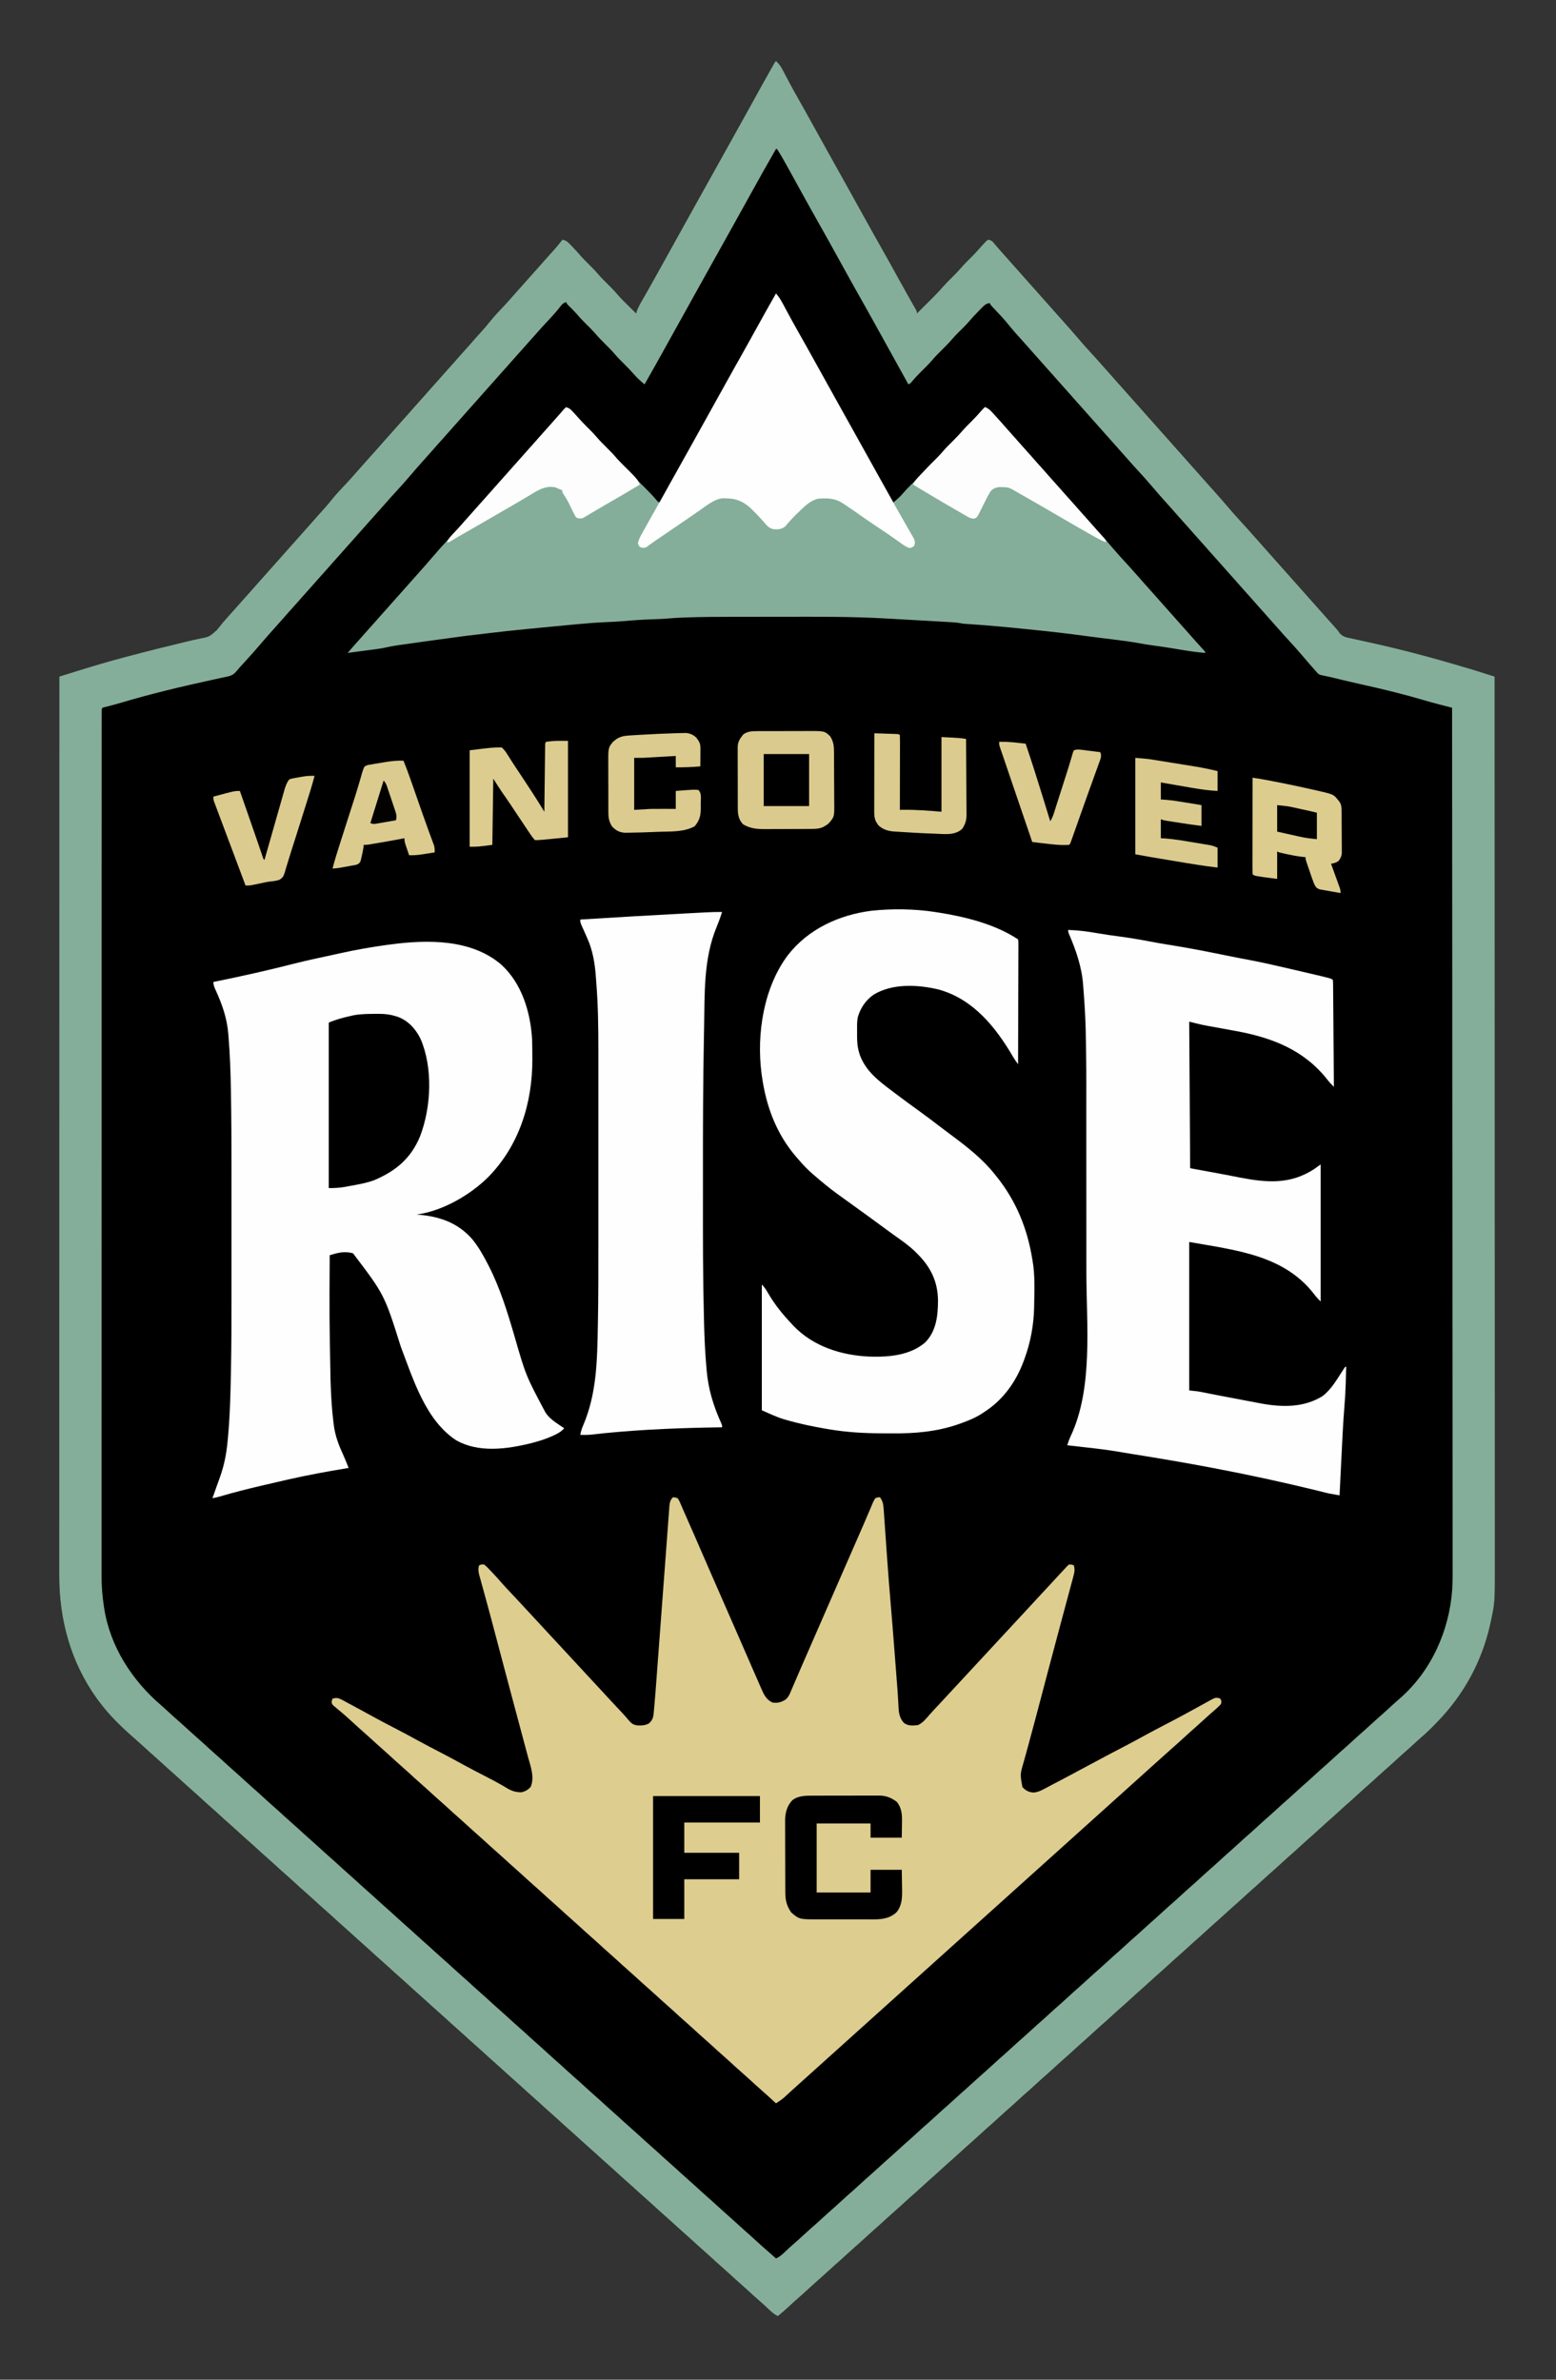
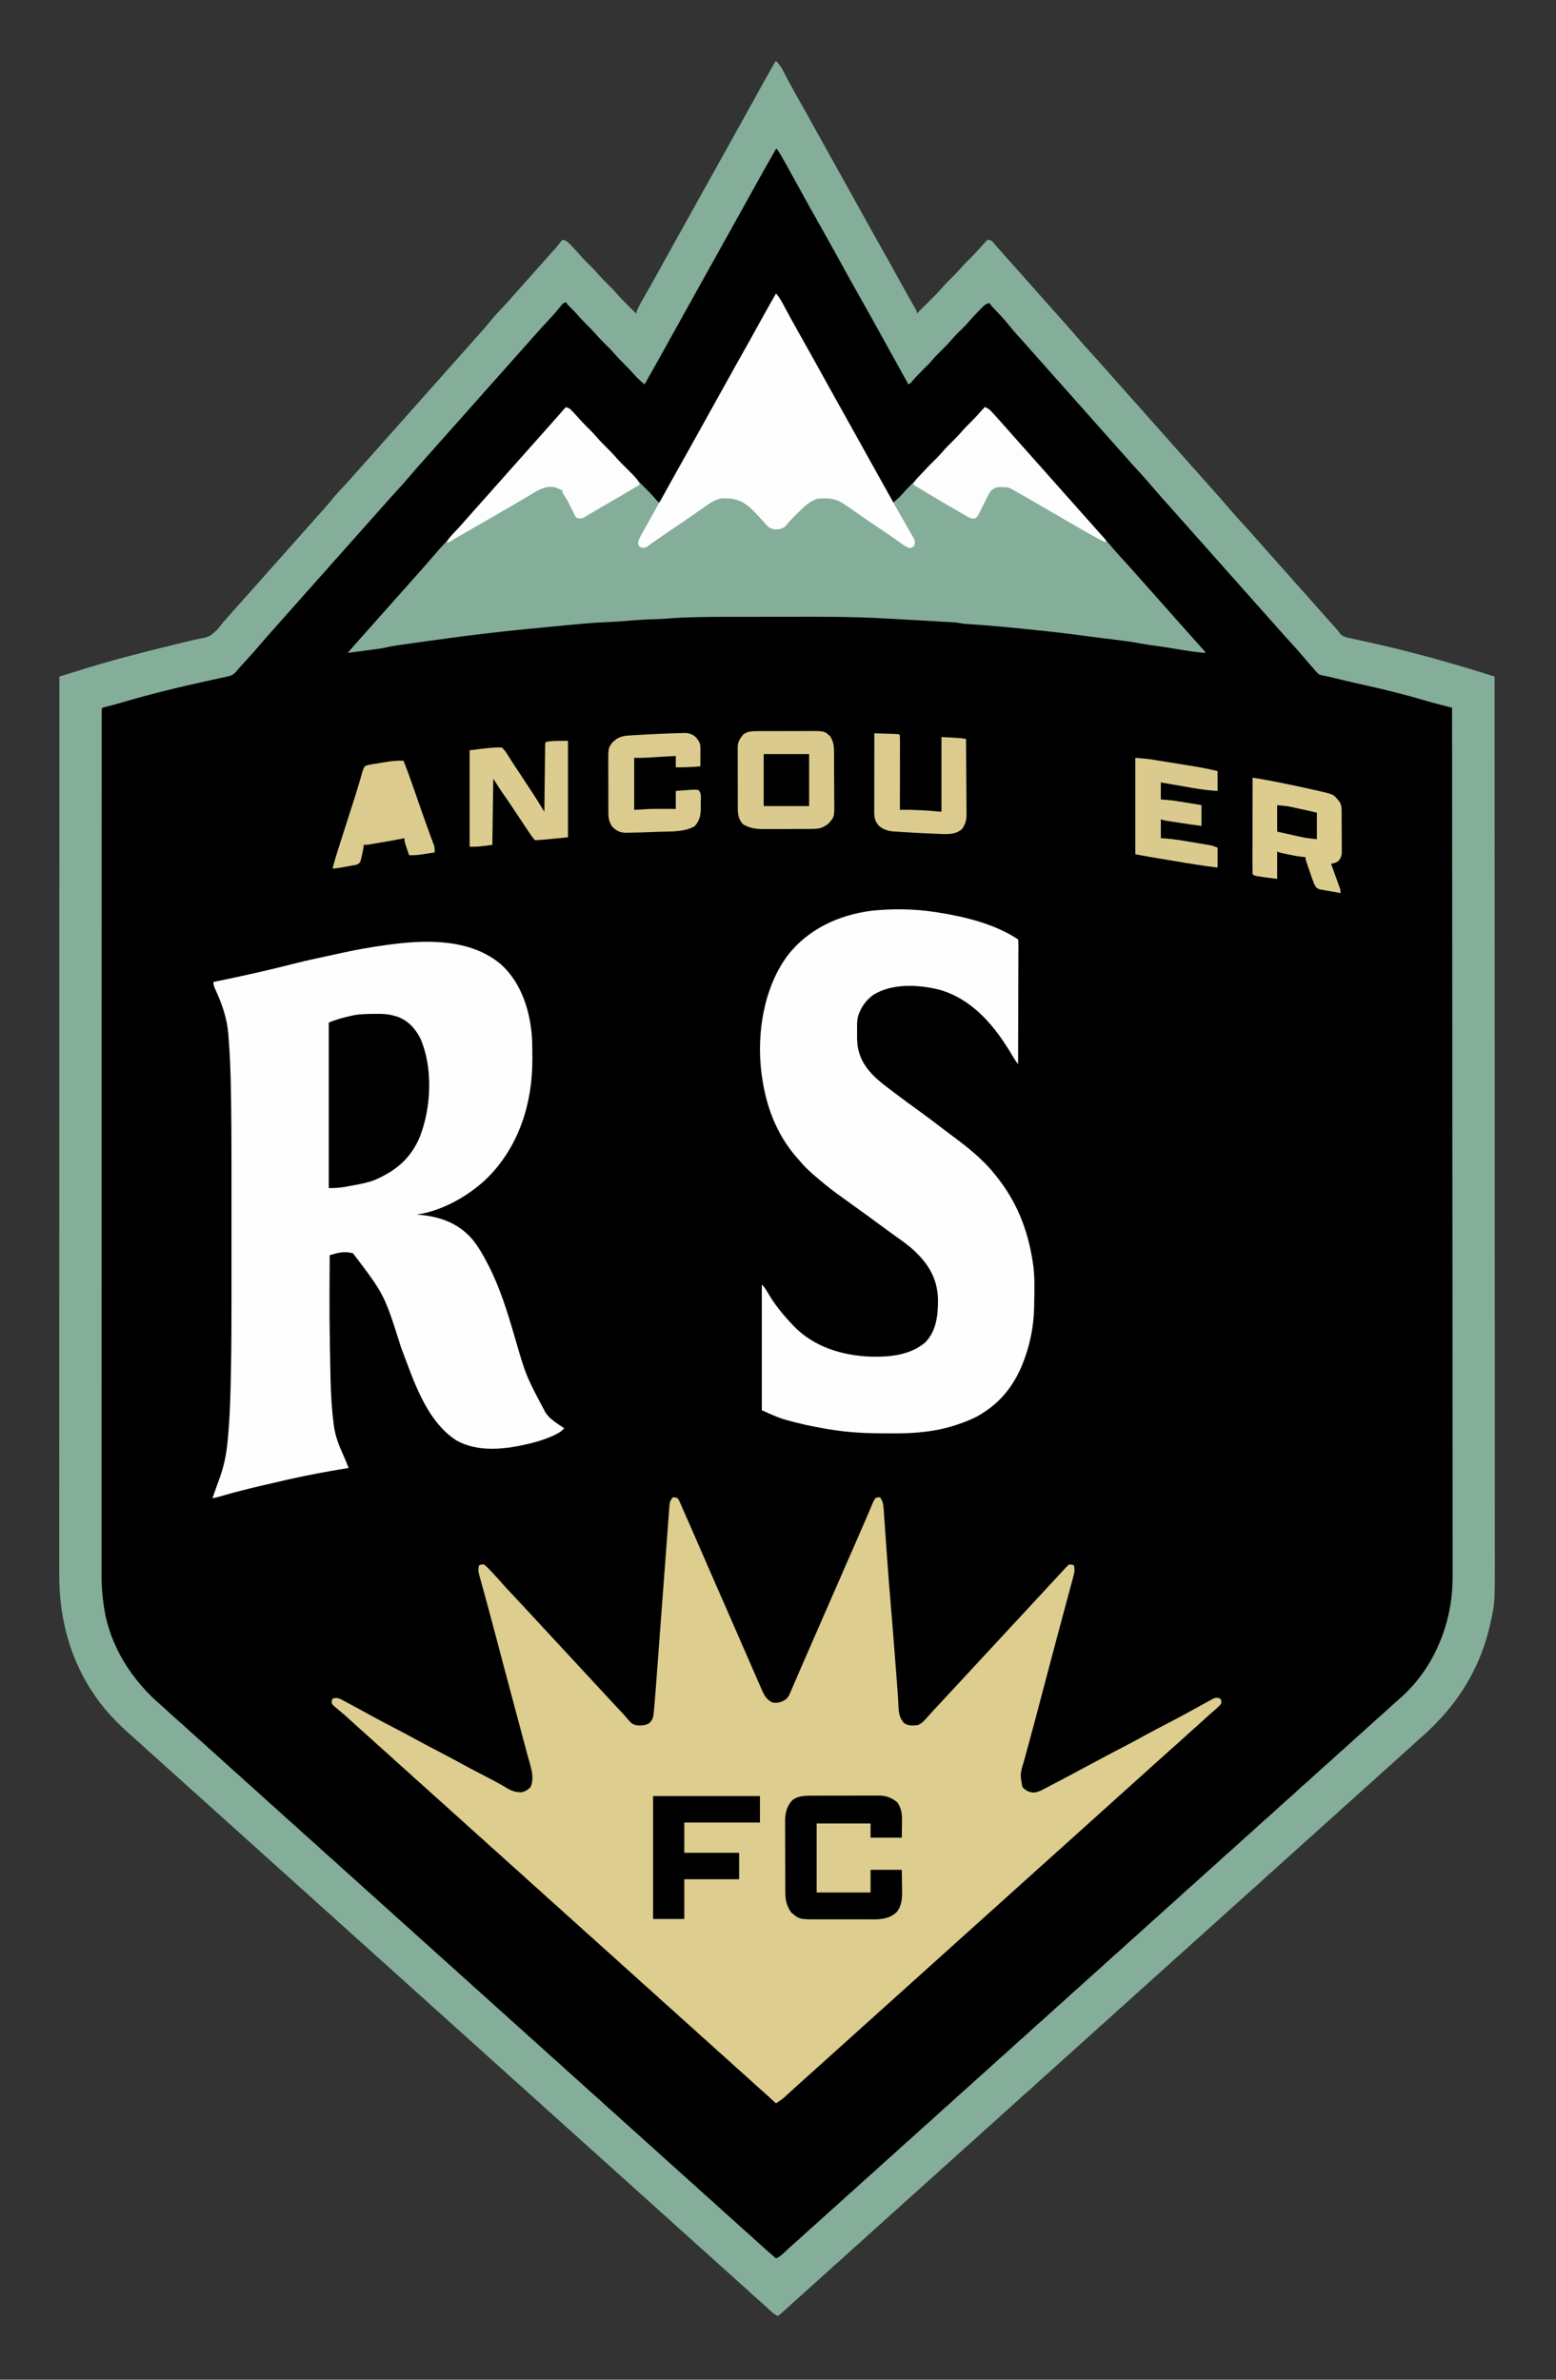
<svg xmlns="http://www.w3.org/2000/svg" xmlns:ns1="http://www.inkscape.org/namespaces/inkscape" xmlns:ns2="http://sodipodi.sourceforge.net/DTD/sodipodi-0.dtd" width="255" height="390" viewBox="0 0 67.469 103.188" version="1.1" id="svg5" xml:space="preserve" ns1:version="1.2.1 (9c6d41e, 2022-07-14)" ns2:docname="vrfc.svg">
  <rect x="0" y="0" width="67.469" height="103.188" fill="#333333" stroke="none" />
  <ns2:namedview id="namedview7" pagecolor="#ffffff" bordercolor="#000000" borderopacity="0.25" ns1:showpageshadow="2" ns1:pageopacity="0.0" ns1:pagecheckerboard="0" ns1:deskcolor="#d1d1d1" ns1:document-units="mm" showgrid="false" ns1:zoom="1.6076602" ns1:cx="54.115914" ns1:cy="181.94143" ns1:window-width="1390" ns1:window-height="1205" ns1:window-x="525" ns1:window-y="161" ns1:window-maximized="0" ns1:current-layer="layer1" />
  <defs id="defs2" />
  <g ns1:label="Layer 1" ns1:groupmode="layer" id="layer1" transform="translate(-53.824,-101.53)">
    <g style="clip-rule:evenodd;fill-rule:evenodd;stroke-linejoin:round;stroke-miterlimit:2" id="g221" transform="matrix(0.041,0,0,0.041,55.533,103.888)">
      <g transform="translate(779,7)" id="g61">
        <path d="m 0,0 c 3.084,2.842 5.054,5.561 6.996,9.27 0.552,1.041 1.103,2.082 1.671,3.155 0.585,1.118 1.169,2.236 1.771,3.388 1.259,2.376 2.521,4.751 3.785,7.125 0.318,0.599 0.636,1.198 0.965,1.815 2.969,5.574 6.059,11.074 9.187,16.56 4.924,8.649 9.765,17.342 14.563,26.062 5.008,9.102 10.04,18.19 15.125,27.25 6.716,11.97 13.386,23.966 20.046,35.968 3.751,6.759 7.506,13.516 11.261,20.273 3.153,5.673 6.304,11.348 9.45,17.025 5.833,10.517 11.683,21.024 17.618,31.484 5.585,9.845 11.063,19.747 16.515,29.667 3.362,6.114 6.744,12.215 10.176,18.29 0.494,0.875 0.494,0.875 0.997,1.768 1.565,2.773 3.134,5.543 4.71,8.31 0.549,0.972 1.098,1.944 1.664,2.945 0.485,0.853 0.969,1.705 1.469,2.583 C 149,265 149,265 149,267 c 0.642,-0.643 1.284,-1.286 1.945,-1.949 2.405,-2.406 4.819,-4.801 7.235,-7.196 1.565,-1.555 3.13,-3.111 4.695,-4.667 0.777,-0.769 1.555,-1.538 2.355,-2.331 4.218,-4.199 8.246,-8.48 12.126,-12.992 2.58,-2.927 5.355,-5.64 8.144,-8.365 4.057,-4.007 7.94,-8.059 11.629,-12.41 3.008,-3.36 6.248,-6.487 9.456,-9.655 3.459,-3.433 6.714,-6.981 9.895,-10.673 2.407,-2.79 4.728,-5.342 7.52,-7.762 2.579,0.173 3.714,0.733 5.605,2.496 0.523,0.641 1.045,1.281 1.583,1.942 2.712,3.246 5.469,6.428 8.312,9.562 3.264,3.617 6.488,7.264 9.688,10.938 2.084,2.372 4.196,4.718 6.312,7.062 3.264,3.617 6.488,7.264 9.688,10.938 2.084,2.372 4.196,4.718 6.312,7.062 3.264,3.617 6.488,7.264 9.688,10.938 2.084,2.372 4.196,4.718 6.312,7.062 3.264,3.617 6.488,7.264 9.688,10.938 2.084,2.372 4.196,4.718 6.312,7.062 4.799,5.323 9.541,10.689 14.18,16.152 5.594,6.581 11.277,13.046 17.164,19.368 3.216,3.454 6.361,6.954 9.449,10.523 2.043,2.343 4.124,4.65 6.207,6.957 3.264,3.617 6.488,7.264 9.688,10.938 2.084,2.372 4.196,4.718 6.312,7.062 3.264,3.617 6.488,7.264 9.688,10.938 2.084,2.372 4.196,4.718 6.312,7.062 3.264,3.617 6.488,7.264 9.688,10.938 2.084,2.372 4.196,4.718 6.312,7.062 3.264,3.617 6.488,7.264 9.688,10.938 2.084,2.372 4.196,4.718 6.312,7.062 3.264,3.617 6.488,7.264 9.688,10.938 2.084,2.372 4.196,4.718 6.312,7.062 3.264,3.617 6.488,7.264 9.688,10.938 2.084,2.372 4.196,4.718 6.312,7.062 3.264,3.617 6.488,7.264 9.688,10.938 2.084,2.372 4.196,4.718 6.312,7.062 4.799,5.323 9.541,10.689 14.18,16.152 5.594,6.581 11.277,13.046 17.164,19.368 3.216,3.454 6.361,6.954 9.449,10.523 2.043,2.343 4.124,4.65 6.207,6.957 3.264,3.617 6.488,7.264 9.688,10.938 2.084,2.372 4.196,4.718 6.312,7.062 3.264,3.617 6.488,7.264 9.688,10.938 2.084,2.372 4.196,4.718 6.312,7.062 3.264,3.617 6.488,7.264 9.688,10.938 2.084,2.372 4.196,4.718 6.312,7.062 3.264,3.617 6.488,7.264 9.688,10.938 2.084,2.372 4.196,4.718 6.312,7.062 3.261,3.614 6.484,7.258 9.68,10.93 2.835,3.224 5.723,6.4 8.609,9.578 2.211,2.492 2.211,2.492 4.279,5.487 3.314,3.957 7.148,4.59 12.049,5.575 0.908,0.203 1.815,0.406 2.75,0.615 1.967,0.437 3.935,0.863 5.905,1.281 4.246,0.902 8.48,1.858 12.714,2.812 2.209,0.498 4.419,0.993 6.629,1.486 11.156,2.494 22.247,5.219 33.323,8.049 0.954,0.243 1.909,0.487 2.892,0.737 19.445,4.981 38.723,10.523 57.967,16.223 0.802,0.238 1.605,0.475 2.432,0.719 6.065,1.81 12.1,3.71 18.135,5.619 0.88,0.278 1.76,0.556 2.666,0.843 2.157,0.682 4.313,1.364 6.47,2.046 0.033,89.158 0.065,178.316 0.085,275.683 0,1.374 0,2.748 10e-4,4.122 0.005,28.844 0.011,57.689 0.016,86.535 0.002,14.49 0.005,28.98 0.007,43.47 10e-4,2.18 10e-4,4.37 0.002,6.56 0.006,33.64 0.014,67.28 0.026,100.92 0.001,0.73 0.001,1.45 0.001,2.19 0.005,11.66 0.009,23.31 0.014,34.97 0.013,33.58 0.025,67.17 0.03,100.75 0,1.04 0,1.04 10e-4,2.1 0.002,15.17 0.004,30.35 0.005,45.53 10e-4,6.1 10e-4,12.21 0.002,18.32 0,0.67 0,1.33 0,2.02 0.002,22.18 0.011,44.35 0.024,66.52 0.011,21.62 0.016,43.23 0.013,64.85 -0.002,12.84 0.003,25.68 0.015,38.52 0.007,8.59 0.007,17.17 0.002,25.76 -0.003,4.88 -0.003,9.77 0.006,14.66 0.08,45.92 0.08,45.92 -4.375,66.33 -0.211,0.99 -0.422,1.97 -0.639,2.98 -8.865,39.39 -28.111,74.35 -56.236,103.21 -0.482,0.5 -0.965,1 -1.462,1.51 -4.945,5.08 -9.985,10.01 -15.378,14.61 -2.77,2.41 -5.464,4.89 -8.16,7.38 -3.91,3.6 -7.859,7.14 -11.875,10.62 -2.743,2.43 -5.434,4.9 -8.125,7.38 -3.91,3.6 -7.859,7.14 -11.875,10.62 -2.743,2.43 -5.434,4.9 -8.125,7.38 -3.91,3.6 -7.859,7.14 -11.875,10.62 -2.743,2.43 -5.434,4.9 -8.125,7.38 -3.91,3.6 -7.859,7.14 -11.875,10.62 -2.743,2.43 -5.434,4.9 -8.125,7.38 -3.91,3.6 -7.859,7.14 -11.875,10.62 -2.743,2.43 -5.434,4.9 -8.125,7.38 -3.91,3.6 -7.859,7.14 -11.875,10.62 -2.743,2.43 -5.434,4.9 -8.125,7.38 -3.91,3.6 -7.859,7.14 -11.875,10.62 -2.743,2.43 -5.434,4.9 -8.125,7.38 -3.91,3.6 -7.859,7.14 -11.875,10.62 -2.743,2.43 -5.434,4.9 -8.125,7.38 -3.91,3.6 -7.859,7.14 -11.875,10.62 -2.743,2.43 -5.434,4.9 -8.125,7.38 -3.91,3.6 -7.859,7.14 -11.875,10.62 -2.743,2.43 -5.434,4.9 -8.125,7.38 -3.91,3.6 -7.859,7.14 -11.875,10.62 -2.743,2.43 -5.434,4.9 -8.125,7.38 -3.91,3.6 -7.859,7.14 -11.875,10.62 -2.743,2.43 -5.434,4.9 -8.125,7.38 -3.91,3.6 -7.859,7.14 -11.875,10.62 -2.743,2.43 -5.434,4.9 -8.125,7.38 -3.91,3.6 -7.859,7.14 -11.875,10.62 -2.743,2.43 -5.434,4.9 -8.125,7.38 -3.91,3.6 -7.859,7.14 -11.875,10.62 -2.743,2.43 -5.434,4.9 -8.125,7.38 -3.91,3.6 -7.859,7.14 -11.875,10.62 -2.743,2.43 -5.434,4.9 -8.125,7.38 -3.91,3.6 -7.859,7.14 -11.875,10.62 -2.743,2.43 -5.434,4.9 -8.125,7.38 -3.91,3.6 -7.859,7.14 -11.875,10.62 -2.743,2.43 -5.434,4.9 -8.125,7.38 -3.91,3.6 -7.859,7.14 -11.875,10.62 -2.743,2.43 -5.434,4.9 -8.125,7.38 -3.91,3.6 -7.859,7.14 -11.875,10.62 -2.743,2.43 -5.434,4.9 -8.125,7.38 -3.91,3.6 -7.859,7.14 -11.875,10.62 -2.743,2.43 -5.434,4.9 -8.125,7.38 -3.91,3.6 -7.859,7.14 -11.875,10.62 -2.743,2.43 -5.434,4.9 -8.125,7.38 -3.91,3.6 -7.859,7.14 -11.875,10.62 -2.743,2.43 -5.434,4.9 -8.125,7.38 -3.91,3.6 -7.859,7.14 -11.875,10.62 -2.743,2.43 -5.434,4.9 -8.125,7.38 -3.91,3.6 -7.859,7.14 -11.875,10.62 -2.743,2.43 -5.434,4.9 -8.125,7.38 -3.91,3.6 -7.859,7.14 -11.875,10.62 -2.743,2.43 -5.434,4.9 -8.125,7.38 -3.91,3.6 -7.859,7.14 -11.875,10.62 -2.743,2.43 -5.434,4.9 -8.125,7.38 -3.91,3.6 -7.859,7.14 -11.875,10.62 -2.743,2.43 -5.434,4.9 -8.125,7.38 -3.91,3.6 -7.859,7.14 -11.875,10.62 -2.743,2.43 -5.434,4.9 -8.125,7.38 -3.91,3.6 -7.859,7.14 -11.875,10.62 -2.743,2.43 -5.434,4.9 -8.125,7.38 -3.91,3.6 -7.859,7.14 -11.875,10.62 -2.743,2.43 -5.434,4.9 -8.125,7.38 -3.91,3.6 -7.859,7.14 -11.875,10.62 -2.743,2.43 -5.434,4.9 -8.125,7.38 -3.907,3.6 -7.853,7.14 -11.867,10.62 -3.297,2.91 -6.523,5.89 -9.746,8.89 -3.375,3.11 -6.84,6.07 -10.387,8.99 -3.924,-1.62 -6.714,-4.31 -9.75,-7.19 -1.077,-1 -2.156,-2.01 -3.234,-3.01 -0.521,-0.48 -1.041,-0.97 -1.577,-1.47 -1.782,-1.65 -3.602,-3.24 -5.439,-4.83 -3.931,-3.41 -7.752,-6.93 -11.578,-10.45 -2.777,-2.56 -5.572,-5.08 -8.422,-7.55 -3.931,-3.41 -7.752,-6.93 -11.578,-10.45 -2.777,-2.56 -5.572,-5.08 -8.422,-7.55 -3.931,-3.41 -7.752,-6.93 -11.578,-10.45 -2.777,-2.56 -5.572,-5.08 -8.422,-7.55 -3.931,-3.41 -7.752,-6.93 -11.578,-10.45 -2.777,-2.56 -5.572,-5.08 -8.422,-7.55 -3.931,-3.41 -7.752,-6.93 -11.578,-10.45 -2.777,-2.56 -5.572,-5.08 -8.422,-7.55 -3.931,-3.41 -7.752,-6.93 -11.578,-10.45 -2.777,-2.56 -5.572,-5.08 -8.422,-7.55 -3.931,-3.41 -7.752,-6.93 -11.578,-10.45 -2.777,-2.56 -5.572,-5.08 -8.422,-7.55 -3.931,-3.41 -7.752,-6.93 -11.578,-10.45 -2.777,-2.56 -5.572,-5.08 -8.422,-7.55 -3.931,-3.41 -7.752,-6.93 -11.578,-10.45 -2.777,-2.56 -5.572,-5.08 -8.422,-7.55 -3.931,-3.41 -7.752,-6.93 -11.578,-10.45 -2.777,-2.56 -5.572,-5.08 -8.422,-7.55 -3.931,-3.41 -7.752,-6.93 -11.578,-10.45 -2.777,-2.56 -5.572,-5.08 -8.422,-7.55 -3.931,-3.41 -7.752,-6.93 -11.578,-10.45 -2.777,-2.56 -5.572,-5.08 -8.422,-7.55 -3.931,-3.41 -7.752,-6.93 -11.578,-10.45 -2.777,-2.56 -5.572,-5.08 -8.422,-7.55 -3.931,-3.41 -7.752,-6.93 -11.578,-10.45 -2.777,-2.56 -5.572,-5.08 -8.422,-7.55 -3.931,-3.41 -7.752,-6.93 -11.578,-10.45 -2.777,-2.56 -5.572,-5.08 -8.422,-7.55 -3.931,-3.41 -7.752,-6.93 -11.578,-10.45 -2.777,-2.56 -5.572,-5.08 -8.422,-7.55 -3.931,-3.41 -7.752,-6.93 -11.578,-10.45 -2.777,-2.56 -5.572,-5.08 -8.422,-7.55 -3.931,-3.41 -7.752,-6.93 -11.578,-10.45 -2.777,-2.56 -5.572,-5.08 -8.422,-7.55 -3.931,-3.41 -7.752,-6.93 -11.578,-10.45 -2.777,-2.56 -5.572,-5.08 -8.422,-7.55 -3.931,-3.41 -7.752,-6.93 -11.578,-10.45 -2.777,-2.56 -5.572,-5.08 -8.422,-7.55 -3.931,-3.41 -7.752,-6.93 -11.578,-10.45 -2.777,-2.56 -5.572,-5.08 -8.422,-7.55 -3.931,-3.41 -7.752,-6.93 -11.578,-10.45 -2.777,-2.56 -5.572,-5.08 -8.422,-7.55 -3.931,-3.41 -7.752,-6.93 -11.578,-10.45 -2.777,-2.56 -5.572,-5.08 -8.422,-7.55 -3.931,-3.41 -7.752,-6.93 -11.578,-10.45 -2.777,-2.56 -5.572,-5.08 -8.422,-7.55 -3.931,-3.41 -7.752,-6.93 -11.578,-10.45 -2.777,-2.56 -5.572,-5.08 -8.422,-7.55 -3.931,-3.41 -7.752,-6.93 -11.578,-10.45 -2.777,-2.56 -5.572,-5.08 -8.422,-7.55 -3.931,-3.41 -7.752,-6.93 -11.578,-10.45 -2.777,-2.56 -5.572,-5.08 -8.422,-7.55 -3.931,-3.41 -7.752,-6.93 -11.578,-10.45 -2.777,-2.56 -5.572,-5.08 -8.422,-7.55 -3.931,-3.41 -7.752,-6.93 -11.578,-10.45 -2.777,-2.56 -5.572,-5.08 -8.422,-7.55 -3.931,-3.41 -7.752,-6.93 -11.578,-10.45 -2.777,-2.56 -5.572,-5.08 -8.422,-7.55 -3.931,-3.41 -7.752,-6.93 -11.578,-10.45 -2.777,-2.56 -5.572,-5.08 -8.422,-7.55 -3.931,-3.41 -7.752,-6.93 -11.578,-10.45 -2.777,-2.56 -5.572,-5.08 -8.422,-7.55 -3.931,-3.41 -7.752,-6.93 -11.578,-10.45 -2.777,-2.56 -5.572,-5.08 -8.422,-7.55 -13.954,-12.13 -26.964,-24.62 -38,-39.5 -1.123,-1.51 -1.123,-1.51 -2.27,-3.04 -27.737,-38.63 -39.937,-83.49 -39.853,-130.66 -10e-4,-1.67 -0.002,-3.33 -0.004,-4.99 -0.003,-4.56 10e-4,-9.13 0.005,-13.69 0.003,-4.96 10e-4,-9.93 -0.001,-14.89 -0.002,-8.7 0,-17.4 0.004,-26.1 0.006,-12.94 0.006,-25.87 0.005,-38.81 -10e-4,-21.76 0.002,-43.52 0.008,-65.28 0.006,-21.54 0.01,-43.09 0.011,-64.63 0,-0.67 0,-1.34 0,-2.03 10e-4,-6.12 10e-4,-12.23 10e-4,-18.35 0.001,-15.2 0.002,-30.4 0.003,-45.6 0,-0.69 0,-1.38 0,-2.09 0.003,-33.66 0.009,-67.31 0.016,-100.97 0.002,-11.67 0.004,-23.35 0.006,-35.03 0,-0.72 10e-4,-1.45 10e-4,-2.19 0.006,-33.68 0.01,-67.35 0.013,-101.03 0,-2.19 0,-4.37 0,-6.56 0.002,-14.49 0.003,-28.98 0.004,-43.47 0.003,-28.839 0.006,-57.673 0.008,-86.507 10e-4,-1.373 10e-4,-2.746 10e-4,-4.119 0.009,-88.583 0.024,-177.166 0.042,-273.964 5.729,-1.782 11.459,-3.562 17.189,-5.339 1.943,-0.604 3.886,-1.207 5.829,-1.812 14.777,-4.596 29.58,-8.962 44.544,-12.911 2.161,-0.577 4.322,-1.154 6.482,-1.73 19.404,-5.155 38.891,-9.97 58.405,-14.685 0.906,-0.221 1.812,-0.442 2.746,-0.67 4.233,-1.026 8.463,-2.003 12.735,-2.855 10.753,-2.095 10.753,-2.095 18.695,-9.248 0.475,-0.579 0.951,-1.158 1.441,-1.755 0.929,-1.136 1.843,-2.285 2.738,-3.449 1.541,-1.992 3.202,-3.86 4.883,-5.733 0.53,-0.613 1.06,-1.225 1.606,-1.856 2.043,-2.343 4.124,-4.65 6.207,-6.957 2.69,-2.981 5.363,-5.972 8,-9 3.393,-3.895 6.852,-7.728 10.312,-11.562 1.914,-2.132 3.807,-4.278 5.688,-6.438 3.393,-3.895 6.852,-7.728 10.312,-11.562 1.914,-2.132 3.807,-4.278 5.688,-6.438 3.393,-3.895 6.852,-7.728 10.312,-11.562 1.914,-2.132 3.807,-4.278 5.688,-6.438 3.393,-3.895 6.852,-7.728 10.312,-11.562 1.914,-2.132 3.807,-4.278 5.688,-6.438 3.393,-3.895 6.852,-7.728 10.312,-11.562 2.489,-2.773 4.939,-5.576 7.383,-8.387 2.035,-2.312 4.107,-4.586 6.18,-6.863 3.054,-3.377 5.969,-6.82 8.812,-10.375 4.903,-6.066 10.236,-11.695 15.583,-17.368 2.94,-3.123 5.794,-6.308 8.593,-9.558 2.016,-2.324 4.075,-4.604 6.137,-6.887 2.69,-2.981 5.363,-5.972 8,-9 3.393,-3.895 6.852,-7.728 10.312,-11.562 1.914,-2.132 3.807,-4.278 5.688,-6.438 3.393,-3.895 6.852,-7.728 10.312,-11.562 1.914,-2.132 3.807,-4.278 5.688,-6.438 3.393,-3.895 6.852,-7.728 10.312,-11.562 1.914,-2.132 3.807,-4.278 5.688,-6.438 3.393,-3.895 6.852,-7.728 10.312,-11.562 1.914,-2.132 3.807,-4.278 5.688,-6.438 3.393,-3.895 6.852,-7.728 10.312,-11.562 1.914,-2.132 3.807,-4.278 5.688,-6.438 3.393,-3.895 6.852,-7.728 10.312,-11.562 1.914,-2.132 3.807,-4.278 5.688,-6.438 3.393,-3.895 6.852,-7.728 10.312,-11.562 2.489,-2.773 4.939,-5.576 7.383,-8.387 2.035,-2.312 4.107,-4.586 6.18,-6.863 3.054,-3.377 5.969,-6.82 8.812,-10.375 4.903,-6.066 10.236,-11.695 15.583,-17.368 2.94,-3.123 5.794,-6.308 8.593,-9.558 2.016,-2.324 4.075,-4.604 6.137,-6.887 2.69,-2.981 5.363,-5.972 8,-9 3.393,-3.895 6.852,-7.728 10.312,-11.562 1.914,-2.132 3.807,-4.278 5.688,-6.438 2.637,-3.028 5.31,-6.019 8,-9 7.535,-8.263 7.535,-8.263 14.5,-17 4.329,0.476 6.372,3.039 9.312,6.063 0.49,0.5 0.979,1 1.483,1.515 3.219,3.317 6.268,6.746 9.264,10.262 2.542,2.829 5.236,5.488 7.941,8.16 3.264,3.224 6.468,6.435 9.437,9.938 3.163,3.722 6.593,7.131 10.063,10.562 3.449,3.411 6.861,6.796 10,10.5 4.677,5.514 9.924,10.503 15.064,15.58 1.82,1.799 3.629,3.608 5.436,5.42 0.213,-0.78 0.425,-1.56 0.645,-2.363 1.835,-4.926 4.415,-9.283 7.042,-13.824 1.185,-2.072 2.369,-4.143 3.551,-6.215 0.619,-1.082 1.237,-2.163 1.874,-3.277 3.128,-5.501 6.196,-11.036 9.263,-16.571 0.938,-1.691 0.938,-1.691 1.895,-3.417 1.275,-2.298 2.549,-4.595 3.823,-6.894 3.132,-5.648 6.27,-11.293 9.407,-16.939 1.25,-2.25 2.5,-4.5 3.75,-6.75 2.5,-4.5 5,-9 7.5,-13.5 0.619,-1.114 1.238,-2.228 1.875,-3.375 1.249,-2.249 2.499,-4.497 3.748,-6.746 3.139,-5.649 6.276,-11.299 9.412,-16.949 6.626,-11.937 13.271,-23.862 19.948,-35.771 6.155,-10.984 12.266,-21.992 18.376,-33.002 3.751,-6.759 7.506,-13.516 11.261,-20.273 3.153,-5.673 6.304,-11.348 9.45,-17.025 C -19.027,33.013 -12.856,21.927 -6.625,10.875 -6.071,9.89 -5.517,8.906 -4.947,7.892 -4.441,6.997 -3.935,6.102 -3.414,5.18 -2.97,4.393 -2.526,3.607 -2.069,2.796 -1,1 -1,1 0,0 Z" style="fill-rule:nonzero" id="path59" />
      </g>
      <g transform="translate(779,7)" id="g65">
        <path d="m 0,0 c 3.084,2.842 5.054,5.561 6.996,9.27 0.552,1.041 1.103,2.082 1.671,3.155 0.585,1.118 1.169,2.236 1.771,3.388 1.259,2.376 2.521,4.751 3.785,7.125 0.318,0.599 0.636,1.198 0.965,1.815 2.969,5.574 6.059,11.074 9.187,16.56 4.924,8.649 9.765,17.342 14.563,26.062 5.008,9.102 10.04,18.19 15.125,27.25 6.716,11.97 13.386,23.966 20.046,35.968 3.751,6.759 7.506,13.516 11.261,20.273 3.153,5.673 6.304,11.348 9.45,17.025 5.833,10.517 11.683,21.024 17.618,31.484 5.585,9.845 11.063,19.747 16.515,29.667 3.362,6.114 6.744,12.215 10.176,18.29 0.494,0.875 0.494,0.875 0.997,1.768 1.565,2.773 3.134,5.543 4.71,8.31 0.549,0.972 1.098,1.944 1.664,2.945 0.485,0.853 0.969,1.705 1.469,2.583 C 149,265 149,265 149,267 c 0.642,-0.643 1.284,-1.286 1.945,-1.949 2.405,-2.406 4.819,-4.801 7.235,-7.196 1.565,-1.555 3.13,-3.111 4.695,-4.667 0.777,-0.769 1.555,-1.538 2.355,-2.331 4.218,-4.199 8.246,-8.48 12.126,-12.992 2.58,-2.927 5.355,-5.64 8.144,-8.365 4.057,-4.007 7.94,-8.059 11.629,-12.41 3.008,-3.36 6.248,-6.487 9.456,-9.655 3.459,-3.433 6.714,-6.981 9.895,-10.673 2.407,-2.79 4.728,-5.342 7.52,-7.762 2.579,0.173 3.714,0.733 5.605,2.496 0.523,0.641 1.045,1.281 1.583,1.942 2.712,3.246 5.469,6.428 8.312,9.562 3.264,3.617 6.488,7.264 9.688,10.938 2.084,2.372 4.196,4.718 6.312,7.062 3.264,3.617 6.488,7.264 9.688,10.938 2.084,2.372 4.196,4.718 6.312,7.062 3.264,3.617 6.488,7.264 9.688,10.938 2.084,2.372 4.196,4.718 6.312,7.062 3.264,3.617 6.488,7.264 9.688,10.938 2.084,2.372 4.196,4.718 6.312,7.062 4.799,5.323 9.541,10.689 14.18,16.152 5.594,6.581 11.277,13.046 17.164,19.368 3.216,3.454 6.361,6.954 9.449,10.523 2.043,2.343 4.124,4.65 6.207,6.957 3.264,3.617 6.488,7.264 9.688,10.938 2.084,2.372 4.196,4.718 6.312,7.062 3.264,3.617 6.488,7.264 9.688,10.938 2.084,2.372 4.196,4.718 6.312,7.062 3.264,3.617 6.488,7.264 9.688,10.938 2.084,2.372 4.196,4.718 6.312,7.062 3.264,3.617 6.488,7.264 9.688,10.938 2.084,2.372 4.196,4.718 6.312,7.062 3.264,3.617 6.488,7.264 9.688,10.938 2.084,2.372 4.196,4.718 6.312,7.062 3.264,3.617 6.488,7.264 9.688,10.938 2.084,2.372 4.196,4.718 6.312,7.062 3.264,3.617 6.488,7.264 9.688,10.938 2.084,2.372 4.196,4.718 6.312,7.062 4.799,5.323 9.541,10.689 14.18,16.152 5.594,6.581 11.277,13.046 17.164,19.368 3.216,3.454 6.361,6.954 9.449,10.523 2.043,2.343 4.124,4.65 6.207,6.957 3.264,3.617 6.488,7.264 9.688,10.938 2.084,2.372 4.196,4.718 6.312,7.062 3.264,3.617 6.488,7.264 9.688,10.938 2.084,2.372 4.196,4.718 6.312,7.062 3.264,3.617 6.488,7.264 9.688,10.938 2.084,2.372 4.196,4.718 6.312,7.062 3.264,3.617 6.488,7.264 9.688,10.938 2.084,2.372 4.196,4.718 6.312,7.062 3.261,3.614 6.484,7.258 9.68,10.93 2.835,3.224 5.723,6.4 8.609,9.578 2.211,2.492 2.211,2.492 4.279,5.487 3.314,3.957 7.148,4.59 12.049,5.575 0.908,0.203 1.815,0.406 2.75,0.615 1.967,0.437 3.935,0.863 5.905,1.281 4.246,0.902 8.48,1.858 12.714,2.812 2.209,0.498 4.419,0.993 6.629,1.486 11.156,2.494 22.247,5.219 33.323,8.049 0.954,0.243 1.909,0.487 2.892,0.737 19.445,4.981 38.723,10.523 57.967,16.223 0.802,0.238 1.605,0.475 2.432,0.719 6.065,1.81 12.1,3.71 18.135,5.619 0.88,0.278 1.76,0.556 2.666,0.843 2.157,0.682 4.313,1.364 6.47,2.046 0.033,89.158 0.065,178.316 0.085,275.683 0,1.374 0,2.748 10e-4,4.122 0.005,28.844 0.011,57.689 0.016,86.535 0.002,14.49 0.005,28.98 0.007,43.47 10e-4,2.18 10e-4,4.37 0.002,6.56 0.006,33.64 0.014,67.28 0.026,100.92 0.001,0.73 0.001,1.45 0.001,2.19 0.005,11.66 0.009,23.31 0.014,34.97 0.013,33.58 0.025,67.17 0.03,100.75 0,1.04 0,1.04 10e-4,2.1 0.002,15.17 0.004,30.35 0.005,45.53 10e-4,6.1 10e-4,12.21 0.002,18.32 0,0.67 0,1.33 0,2.02 0.002,22.18 0.011,44.35 0.024,66.52 0.011,21.62 0.016,43.23 0.013,64.85 -0.002,12.84 0.003,25.68 0.015,38.52 0.007,8.59 0.007,17.17 0.002,25.76 -0.003,4.88 -0.003,9.77 0.006,14.66 0.08,45.92 0.08,45.92 -4.375,66.33 -0.211,0.99 -0.422,1.97 -0.639,2.98 -8.865,39.39 -28.111,74.35 -56.236,103.21 -0.482,0.5 -0.965,1 -1.462,1.51 -4.945,5.08 -9.985,10.01 -15.378,14.61 -2.77,2.41 -5.464,4.89 -8.16,7.38 -3.91,3.6 -7.859,7.14 -11.875,10.62 -2.743,2.43 -5.434,4.9 -8.125,7.38 -3.91,3.6 -7.859,7.14 -11.875,10.62 -2.743,2.43 -5.434,4.9 -8.125,7.38 -3.91,3.6 -7.859,7.14 -11.875,10.62 -2.743,2.43 -5.434,4.9 -8.125,7.38 -3.91,3.6 -7.859,7.14 -11.875,10.62 -2.743,2.43 -5.434,4.9 -8.125,7.38 -3.91,3.6 -7.859,7.14 -11.875,10.62 -2.743,2.43 -5.434,4.9 -8.125,7.38 -3.91,3.6 -7.859,7.14 -11.875,10.62 -2.743,2.43 -5.434,4.9 -8.125,7.38 -3.91,3.6 -7.859,7.14 -11.875,10.62 -2.743,2.43 -5.434,4.9 -8.125,7.38 -3.91,3.6 -7.859,7.14 -11.875,10.62 -2.743,2.43 -5.434,4.9 -8.125,7.38 -3.91,3.6 -7.859,7.14 -11.875,10.62 -2.743,2.43 -5.434,4.9 -8.125,7.38 -3.91,3.6 -7.859,7.14 -11.875,10.62 -2.743,2.43 -5.434,4.9 -8.125,7.38 -3.91,3.6 -7.859,7.14 -11.875,10.62 -2.743,2.43 -5.434,4.9 -8.125,7.38 -3.91,3.6 -7.859,7.14 -11.875,10.62 -2.743,2.43 -5.434,4.9 -8.125,7.38 -3.91,3.6 -7.859,7.14 -11.875,10.62 -2.743,2.43 -5.434,4.9 -8.125,7.38 -3.91,3.6 -7.859,7.14 -11.875,10.62 -2.743,2.43 -5.434,4.9 -8.125,7.38 -3.91,3.6 -7.859,7.14 -11.875,10.62 -2.743,2.43 -5.434,4.9 -8.125,7.38 -3.91,3.6 -7.859,7.14 -11.875,10.62 -2.743,2.43 -5.434,4.9 -8.125,7.38 -3.91,3.6 -7.859,7.14 -11.875,10.62 -2.743,2.43 -5.434,4.9 -8.125,7.38 -3.91,3.6 -7.859,7.14 -11.875,10.62 -2.743,2.43 -5.434,4.9 -8.125,7.38 -3.91,3.6 -7.859,7.14 -11.875,10.62 -2.743,2.43 -5.434,4.9 -8.125,7.38 -3.91,3.6 -7.859,7.14 -11.875,10.62 -2.743,2.43 -5.434,4.9 -8.125,7.38 -3.91,3.6 -7.859,7.14 -11.875,10.62 -2.743,2.43 -5.434,4.9 -8.125,7.38 -3.91,3.6 -7.859,7.14 -11.875,10.62 -2.743,2.43 -5.434,4.9 -8.125,7.38 -3.91,3.6 -7.859,7.14 -11.875,10.62 -2.743,2.43 -5.434,4.9 -8.125,7.38 -3.91,3.6 -7.859,7.14 -11.875,10.62 -2.743,2.43 -5.434,4.9 -8.125,7.38 -3.91,3.6 -7.859,7.14 -11.875,10.62 -2.743,2.43 -5.434,4.9 -8.125,7.38 -3.91,3.6 -7.859,7.14 -11.875,10.62 -2.743,2.43 -5.434,4.9 -8.125,7.38 -3.91,3.6 -7.859,7.14 -11.875,10.62 -2.743,2.43 -5.434,4.9 -8.125,7.38 -3.91,3.6 -7.859,7.14 -11.875,10.62 -2.743,2.43 -5.434,4.9 -8.125,7.38 -3.91,3.6 -7.859,7.14 -11.875,10.62 -2.743,2.43 -5.434,4.9 -8.125,7.38 -3.91,3.6 -7.859,7.14 -11.875,10.62 -2.743,2.43 -5.434,4.9 -8.125,7.38 -3.91,3.6 -7.859,7.14 -11.875,10.62 -2.743,2.43 -5.434,4.9 -8.125,7.38 -3.91,3.6 -7.859,7.14 -11.875,10.62 -2.743,2.43 -5.434,4.9 -8.125,7.38 -3.907,3.6 -7.853,7.14 -11.867,10.62 -3.297,2.91 -6.523,5.89 -9.746,8.89 -3.375,3.11 -6.84,6.07 -10.387,8.99 -3.924,-1.62 -6.714,-4.31 -9.75,-7.19 -1.077,-1 -2.156,-2.01 -3.234,-3.01 -0.521,-0.48 -1.041,-0.97 -1.577,-1.47 -1.782,-1.65 -3.602,-3.24 -5.439,-4.83 -3.931,-3.41 -7.752,-6.93 -11.578,-10.45 -2.777,-2.56 -5.572,-5.08 -8.422,-7.55 -3.931,-3.41 -7.752,-6.93 -11.578,-10.45 -2.777,-2.56 -5.572,-5.08 -8.422,-7.55 -3.931,-3.41 -7.752,-6.93 -11.578,-10.45 -2.777,-2.56 -5.572,-5.08 -8.422,-7.55 -3.931,-3.41 -7.752,-6.93 -11.578,-10.45 -2.777,-2.56 -5.572,-5.08 -8.422,-7.55 -3.931,-3.41 -7.752,-6.93 -11.578,-10.45 -2.777,-2.56 -5.572,-5.08 -8.422,-7.55 -3.931,-3.41 -7.752,-6.93 -11.578,-10.45 -2.777,-2.56 -5.572,-5.08 -8.422,-7.55 -3.931,-3.41 -7.752,-6.93 -11.578,-10.45 -2.777,-2.56 -5.572,-5.08 -8.422,-7.55 -3.931,-3.41 -7.752,-6.93 -11.578,-10.45 -2.777,-2.56 -5.572,-5.08 -8.422,-7.55 -3.931,-3.41 -7.752,-6.93 -11.578,-10.45 -2.777,-2.56 -5.572,-5.08 -8.422,-7.55 -3.931,-3.41 -7.752,-6.93 -11.578,-10.45 -2.777,-2.56 -5.572,-5.08 -8.422,-7.55 -3.931,-3.41 -7.752,-6.93 -11.578,-10.45 -2.777,-2.56 -5.572,-5.08 -8.422,-7.55 -3.931,-3.41 -7.752,-6.93 -11.578,-10.45 -2.777,-2.56 -5.572,-5.08 -8.422,-7.55 -3.931,-3.41 -7.752,-6.93 -11.578,-10.45 -2.777,-2.56 -5.572,-5.08 -8.422,-7.55 -3.931,-3.41 -7.752,-6.93 -11.578,-10.45 -2.777,-2.56 -5.572,-5.08 -8.422,-7.55 -3.931,-3.41 -7.752,-6.93 -11.578,-10.45 -2.777,-2.56 -5.572,-5.08 -8.422,-7.55 -3.931,-3.41 -7.752,-6.93 -11.578,-10.45 -2.777,-2.56 -5.572,-5.08 -8.422,-7.55 -3.931,-3.41 -7.752,-6.93 -11.578,-10.45 -2.777,-2.56 -5.572,-5.08 -8.422,-7.55 -3.931,-3.41 -7.752,-6.93 -11.578,-10.45 -2.777,-2.56 -5.572,-5.08 -8.422,-7.55 -3.931,-3.41 -7.752,-6.93 -11.578,-10.45 -2.777,-2.56 -5.572,-5.08 -8.422,-7.55 -3.931,-3.41 -7.752,-6.93 -11.578,-10.45 -2.777,-2.56 -5.572,-5.08 -8.422,-7.55 -3.931,-3.41 -7.752,-6.93 -11.578,-10.45 -2.777,-2.56 -5.572,-5.08 -8.422,-7.55 -3.931,-3.41 -7.752,-6.93 -11.578,-10.45 -2.777,-2.56 -5.572,-5.08 -8.422,-7.55 -3.931,-3.41 -7.752,-6.93 -11.578,-10.45 -2.777,-2.56 -5.572,-5.08 -8.422,-7.55 -3.931,-3.41 -7.752,-6.93 -11.578,-10.45 -2.777,-2.56 -5.572,-5.08 -8.422,-7.55 -3.931,-3.41 -7.752,-6.93 -11.578,-10.45 -2.777,-2.56 -5.572,-5.08 -8.422,-7.55 -3.931,-3.41 -7.752,-6.93 -11.578,-10.45 -2.777,-2.56 -5.572,-5.08 -8.422,-7.55 -3.931,-3.41 -7.752,-6.93 -11.578,-10.45 -2.777,-2.56 -5.572,-5.08 -8.422,-7.55 -3.931,-3.41 -7.752,-6.93 -11.578,-10.45 -2.777,-2.56 -5.572,-5.08 -8.422,-7.55 -3.931,-3.41 -7.752,-6.93 -11.578,-10.45 -2.777,-2.56 -5.572,-5.08 -8.422,-7.55 -3.931,-3.41 -7.752,-6.93 -11.578,-10.45 -2.777,-2.56 -5.572,-5.08 -8.422,-7.55 -3.931,-3.41 -7.752,-6.93 -11.578,-10.45 -2.777,-2.56 -5.572,-5.08 -8.422,-7.55 -3.931,-3.41 -7.752,-6.93 -11.578,-10.45 -2.777,-2.56 -5.572,-5.08 -8.422,-7.55 -3.931,-3.41 -7.752,-6.93 -11.578,-10.45 -2.777,-2.56 -5.572,-5.08 -8.422,-7.55 -13.954,-12.13 -26.964,-24.62 -38,-39.5 -1.123,-1.51 -1.123,-1.51 -2.27,-3.04 -27.737,-38.63 -39.937,-83.49 -39.853,-130.66 -10e-4,-1.67 -0.002,-3.33 -0.004,-4.99 -0.003,-4.56 10e-4,-9.13 0.005,-13.69 0.003,-4.96 10e-4,-9.93 -0.001,-14.89 -0.002,-8.7 0,-17.4 0.004,-26.1 0.006,-12.94 0.006,-25.87 0.005,-38.81 -10e-4,-21.76 0.002,-43.52 0.008,-65.28 0.006,-21.54 0.01,-43.09 0.011,-64.63 0,-0.67 0,-1.34 0,-2.03 10e-4,-6.12 10e-4,-12.23 10e-4,-18.35 0.001,-15.2 0.002,-30.4 0.003,-45.6 0,-0.69 0,-1.38 0,-2.09 0.003,-33.66 0.009,-67.31 0.016,-100.97 0.002,-11.67 0.004,-23.35 0.006,-35.03 0,-0.72 10e-4,-1.45 10e-4,-2.19 0.006,-33.68 0.01,-67.35 0.013,-101.03 0,-2.19 0,-4.37 0,-6.56 0.002,-14.49 0.003,-28.98 0.004,-43.47 0.003,-28.839 0.006,-57.673 0.008,-86.507 10e-4,-1.373 10e-4,-2.746 10e-4,-4.119 0.009,-88.583 0.024,-177.166 0.042,-273.964 5.729,-1.782 11.459,-3.562 17.189,-5.339 1.943,-0.604 3.886,-1.207 5.829,-1.812 14.777,-4.596 29.58,-8.962 44.544,-12.911 2.161,-0.577 4.322,-1.154 6.482,-1.73 19.404,-5.155 38.891,-9.97 58.405,-14.685 0.906,-0.221 1.812,-0.442 2.746,-0.67 4.233,-1.026 8.463,-2.003 12.735,-2.855 10.753,-2.095 10.753,-2.095 18.695,-9.248 0.475,-0.579 0.951,-1.158 1.441,-1.755 0.929,-1.136 1.843,-2.285 2.738,-3.449 1.541,-1.992 3.202,-3.86 4.883,-5.733 0.53,-0.613 1.06,-1.225 1.606,-1.856 2.043,-2.343 4.124,-4.65 6.207,-6.957 2.69,-2.981 5.363,-5.972 8,-9 3.393,-3.895 6.852,-7.728 10.312,-11.562 1.914,-2.132 3.807,-4.278 5.688,-6.438 3.393,-3.895 6.852,-7.728 10.312,-11.562 1.914,-2.132 3.807,-4.278 5.688,-6.438 3.393,-3.895 6.852,-7.728 10.312,-11.562 1.914,-2.132 3.807,-4.278 5.688,-6.438 3.393,-3.895 6.852,-7.728 10.312,-11.562 1.914,-2.132 3.807,-4.278 5.688,-6.438 3.393,-3.895 6.852,-7.728 10.312,-11.562 2.489,-2.773 4.939,-5.576 7.383,-8.387 2.035,-2.312 4.107,-4.586 6.18,-6.863 3.054,-3.377 5.969,-6.82 8.812,-10.375 4.903,-6.066 10.236,-11.695 15.583,-17.368 2.94,-3.123 5.794,-6.308 8.593,-9.558 2.016,-2.324 4.075,-4.604 6.137,-6.887 2.69,-2.981 5.363,-5.972 8,-9 3.393,-3.895 6.852,-7.728 10.312,-11.562 1.914,-2.132 3.807,-4.278 5.688,-6.438 3.393,-3.895 6.852,-7.728 10.312,-11.562 1.914,-2.132 3.807,-4.278 5.688,-6.438 3.393,-3.895 6.852,-7.728 10.312,-11.562 1.914,-2.132 3.807,-4.278 5.688,-6.438 3.393,-3.895 6.852,-7.728 10.312,-11.562 1.914,-2.132 3.807,-4.278 5.688,-6.438 3.393,-3.895 6.852,-7.728 10.312,-11.562 1.914,-2.132 3.807,-4.278 5.688,-6.438 3.393,-3.895 6.852,-7.728 10.312,-11.562 1.914,-2.132 3.807,-4.278 5.688,-6.438 3.393,-3.895 6.852,-7.728 10.312,-11.562 2.489,-2.773 4.939,-5.576 7.383,-8.387 2.035,-2.312 4.107,-4.586 6.18,-6.863 3.054,-3.377 5.969,-6.82 8.812,-10.375 4.903,-6.066 10.236,-11.695 15.583,-17.368 2.94,-3.123 5.794,-6.308 8.593,-9.558 2.016,-2.324 4.075,-4.604 6.137,-6.887 2.69,-2.981 5.363,-5.972 8,-9 3.393,-3.895 6.852,-7.728 10.312,-11.562 1.914,-2.132 3.807,-4.278 5.688,-6.438 2.637,-3.028 5.31,-6.019 8,-9 7.535,-8.263 7.535,-8.263 14.5,-17 4.329,0.476 6.372,3.039 9.312,6.063 0.49,0.5 0.979,1 1.483,1.515 3.219,3.317 6.268,6.746 9.264,10.262 2.542,2.829 5.236,5.488 7.941,8.16 3.264,3.224 6.468,6.435 9.437,9.938 3.163,3.722 6.593,7.131 10.063,10.562 3.449,3.411 6.861,6.796 10,10.5 4.677,5.514 9.924,10.503 15.064,15.58 1.82,1.799 3.629,3.608 5.436,5.42 0.213,-0.78 0.425,-1.56 0.645,-2.363 1.835,-4.926 4.415,-9.283 7.042,-13.824 1.185,-2.072 2.369,-4.143 3.551,-6.215 0.619,-1.082 1.237,-2.163 1.874,-3.277 3.128,-5.501 6.196,-11.036 9.263,-16.571 0.938,-1.691 0.938,-1.691 1.895,-3.417 1.275,-2.298 2.549,-4.595 3.823,-6.894 3.132,-5.648 6.27,-11.293 9.407,-16.939 1.25,-2.25 2.5,-4.5 3.75,-6.75 2.5,-4.5 5,-9 7.5,-13.5 0.619,-1.114 1.238,-2.228 1.875,-3.375 1.249,-2.249 2.499,-4.497 3.748,-6.746 3.139,-5.649 6.276,-11.299 9.412,-16.949 6.626,-11.937 13.271,-23.862 19.948,-35.771 6.155,-10.984 12.266,-21.992 18.376,-33.002 3.751,-6.759 7.506,-13.516 11.261,-20.273 3.153,-5.673 6.304,-11.348 9.45,-17.025 C -19.027,33.013 -12.856,21.927 -6.625,10.875 -6.071,9.89 -5.517,8.906 -4.947,7.892 -4.441,6.997 -3.935,6.102 -3.414,5.18 -2.97,4.393 -2.526,3.607 -2.069,2.796 -1,1 -1,1 0,0 Z m 0,93 c -8.503,14.764 -16.823,29.624 -25.077,44.528 -3.135,5.661 -6.28,11.316 -9.423,16.972 -3.763,6.773 -7.526,13.546 -11.285,20.32 -6.626,11.937 -13.271,23.862 -19.948,35.771 -6.155,10.984 -12.266,21.992 -18.376,33.002 -3.128,5.637 -6.26,11.272 -9.391,16.907 -1.244,2.238 -2.487,4.477 -3.73,6.715 -5.726,10.305 -5.726,10.305 -6.711,12.078 -0.655,1.179 -1.309,2.357 -1.964,3.536 -1.605,2.89 -3.211,5.78 -4.817,8.67 -2.664,4.795 -5.328,9.589 -7.985,14.388 -6.692,12.079 -13.485,24.1 -20.293,36.113 -4.014,-3.335 -7.774,-6.659 -11.188,-10.625 -3.512,-3.987 -7.156,-7.772 -10.937,-11.5 -3.219,-3.178 -6.384,-6.361 -9.313,-9.812 -3.162,-3.723 -6.592,-7.132 -10.062,-10.563 -4.055,-4.009 -7.94,-8.059 -11.629,-12.41 -3.01,-3.362 -6.251,-6.49 -9.46,-9.66 -3.415,-3.388 -6.632,-6.879 -9.747,-10.547 -2.547,-2.882 -5.302,-5.544 -8.062,-8.219 C -221,257 -221,257 -222,255 c -3.688,1.229 -4.456,2.57 -6.813,5.625 -3.902,4.899 -8.014,9.507 -12.312,14.063 -4.159,4.411 -8.281,8.83 -12.238,13.425 -2.016,2.324 -4.075,4.604 -6.137,6.887 -2.69,2.981 -5.363,5.972 -8,9 -3.393,3.895 -6.852,7.728 -10.313,11.563 -1.913,2.131 -3.806,4.277 -5.687,6.437 -3.393,3.895 -6.852,7.728 -10.313,11.563 -1.913,2.131 -3.806,4.277 -5.687,6.437 -3.393,3.895 -6.852,7.728 -10.313,11.563 -1.913,2.131 -3.806,4.277 -5.687,6.437 -3.393,3.895 -6.852,7.728 -10.313,11.563 -1.913,2.131 -3.806,4.277 -5.687,6.437 -3.393,3.895 -6.852,7.728 -10.313,11.563 -1.913,2.131 -3.806,4.277 -5.687,6.437 -3.393,3.895 -6.852,7.728 -10.313,11.563 -1.913,2.131 -3.806,4.277 -5.687,6.437 -2.637,3.028 -5.31,6.019 -8,9 -4.799,5.323 -9.541,10.689 -14.18,16.152 -5.594,6.581 -11.277,13.046 -17.164,19.368 -3.216,3.454 -6.361,6.954 -9.449,10.523 -2.043,2.343 -4.124,4.65 -6.207,6.957 -2.69,2.981 -5.363,5.972 -8,9 -3.393,3.895 -6.852,7.728 -10.313,11.563 -1.913,2.131 -3.806,4.277 -5.687,6.437 -3.393,3.895 -6.852,7.728 -10.313,11.563 -1.913,2.131 -3.806,4.277 -5.687,6.437 -3.393,3.895 -6.852,7.728 -10.313,11.563 -1.913,2.131 -3.806,4.277 -5.687,6.437 -3.393,3.895 -6.852,7.728 -10.313,11.563 -1.913,2.131 -3.806,4.277 -5.687,6.437 -3.393,3.895 -6.852,7.728 -10.313,11.563 -1.913,2.131 -3.806,4.277 -5.687,6.437 -3.393,3.895 -6.852,7.728 -10.313,11.563 -1.913,2.131 -3.806,4.277 -5.687,6.437 -2.637,3.028 -5.31,6.019 -8,9 -4.799,5.323 -9.541,10.689 -14.18,16.152 -5.59,6.575 -11.263,13.04 -17.151,19.35 -3.351,3.593 -6.603,7.251 -9.767,11.01 -2.774,2.944 -5.399,3.868 -9.23,4.679 -1.007,0.218 -2.014,0.436 -3.052,0.66 -1.112,0.235 -2.224,0.47 -3.37,0.712 -2.459,0.533 -4.917,1.068 -7.375,1.605 -0.66,0.143 -1.32,0.287 -2,0.435 -31.962,6.964 -63.768,14.526 -95.129,23.858 -5.87,1.74 -11.778,3.301 -17.711,4.812 -2.451,0.481 -2.451,0.481 -3.535,1.727 -0.099,2.025 -0.126,4.054 -0.126,6.082 -0.002,0.646 -0.004,1.293 -0.005,1.959 -0.004,2.198 -10e-4,4.395 0.002,6.593 -10e-4,1.586 -0.003,3.171 -0.005,4.757 -0.005,4.399 -0.003,8.797 -10e-4,13.195 0.002,4.77 -0.002,9.54 -0.006,14.31 -0.005,8.374 -0.006,16.748 -0.005,25.122 10e-4,12.452 -0.003,24.905 -0.008,37.358 -0.01,23.534 -0.012,47.068 -0.013,70.602 -10e-4,18.176 -0.003,36.352 -0.006,54.527 -10e-4,5.226 -0.002,10.452 -0.002,15.677 -0.001,1.299 -0.001,2.598 -0.001,3.936 -0.006,36.563 -0.01,73.122 -0.01,109.692 0,1.39 0,2.78 0,4.18 0,6.29 0,12.58 0.001,18.88 0,2.8 0,5.61 0,8.41 0,1.41 0,2.81 0,4.22 0,44.38 -0.007,88.77 -0.021,133.15 -0.003,11.18 -0.007,22.36 -0.01,33.53 0,0.69 0,1.38 -10e-4,2.09 -0.006,21.22 -0.01,42.43 -0.011,63.65 0,0.67 0,1.33 0,2.02 -0.001,15.29 -0.001,30.57 -0.001,45.86 0,5.23 0,10.46 0,15.69 0,1.29 0,2.57 0,3.9 0,20.73 -0.006,41.47 -0.015,62.2 -0.008,20.84 -0.009,41.68 -0.003,62.52 0.004,12.39 0.002,24.77 -0.007,37.15 -0.006,8.28 -0.005,16.55 0.002,24.83 0.004,4.71 0.005,9.42 -0.003,14.14 -0.008,4.29 -0.006,8.59 0.003,12.88 0.002,1.54 10e-4,3.07 -0.005,4.61 -0.034,10.26 0.767,20.14 2.257,30.28 0.207,1.42 0.207,1.42 0.417,2.87 6.151,40.74 29.456,76.8 60.423,103.25 2.77,2.41 5.464,4.89 8.16,7.38 3.3,3.04 6.61,6.06 10,9 3.931,3.41 7.752,6.93 11.578,10.45 2.777,2.56 5.572,5.08 8.422,7.55 3.931,3.41 7.752,6.93 11.578,10.45 2.777,2.56 5.572,5.08 8.422,7.55 3.931,3.41 7.752,6.93 11.578,10.45 2.777,2.56 5.572,5.08 8.422,7.55 3.931,3.41 7.752,6.93 11.578,10.45 2.777,2.56 5.572,5.08 8.422,7.55 3.931,3.41 7.752,6.93 11.578,10.45 2.777,2.56 5.572,5.08 8.422,7.55 3.931,3.41 7.752,6.93 11.578,10.45 2.777,2.56 5.572,5.08 8.422,7.55 3.931,3.41 7.752,6.93 11.578,10.45 2.777,2.56 5.572,5.08 8.422,7.55 3.931,3.41 7.752,6.93 11.578,10.45 2.777,2.56 5.572,5.08 8.422,7.55 3.931,3.41 7.752,6.93 11.578,10.45 2.777,2.56 5.572,5.08 8.422,7.55 3.931,3.41 7.752,6.93 11.578,10.45 2.777,2.56 5.572,5.08 8.422,7.55 3.931,3.41 7.752,6.93 11.578,10.45 2.777,2.56 5.572,5.08 8.422,7.55 3.931,3.41 7.752,6.93 11.578,10.45 2.777,2.56 5.572,5.08 8.422,7.55 3.931,3.41 7.752,6.93 11.578,10.45 2.777,2.56 5.572,5.08 8.422,7.55 3.931,3.41 7.752,6.93 11.578,10.45 2.777,2.56 5.572,5.08 8.422,7.55 3.931,3.41 7.752,6.93 11.578,10.45 2.777,2.56 5.572,5.08 8.422,7.55 3.931,3.41 7.752,6.93 11.578,10.45 2.777,2.56 5.572,5.08 8.422,7.55 3.931,3.41 7.752,6.93 11.578,10.45 2.777,2.56 5.572,5.08 8.422,7.55 3.931,3.41 7.752,6.93 11.578,10.45 2.777,2.56 5.572,5.08 8.422,7.55 3.931,3.41 7.752,6.93 11.578,10.45 2.777,2.56 5.572,5.08 8.422,7.55 3.931,3.41 7.752,6.93 11.578,10.45 2.777,2.56 5.572,5.08 8.422,7.55 3.931,3.41 7.752,6.93 11.578,10.45 2.777,2.56 5.572,5.08 8.422,7.55 3.931,3.41 7.752,6.93 11.578,10.45 2.777,2.56 5.572,5.08 8.422,7.55 3.931,3.41 7.752,6.93 11.578,10.45 2.777,2.56 5.572,5.08 8.422,7.55 3.931,3.41 7.752,6.93 11.578,10.45 2.777,2.56 5.572,5.08 8.422,7.55 3.931,3.41 7.752,6.93 11.578,10.45 2.777,2.56 5.572,5.08 8.422,7.55 3.931,3.41 7.752,6.93 11.578,10.45 2.777,2.56 5.572,5.08 8.422,7.55 3.931,3.41 7.752,6.93 11.578,10.45 2.777,2.56 5.572,5.08 8.422,7.55 3.931,3.41 7.752,6.93 11.578,10.45 2.777,2.56 5.572,5.08 8.422,7.55 3.931,3.41 7.752,6.93 11.578,10.45 2.777,2.56 5.572,5.08 8.422,7.55 3.931,3.41 7.752,6.93 11.578,10.45 2.777,2.56 5.572,5.08 8.422,7.55 3.391,2.94 6.7,5.96 10,9 4.606,4.24 9.267,8.4 14,12.5 1.501,1.31 3.001,2.62 4.5,3.94 L 0,2324 c 3.924,-1.62 6.714,-4.31 9.75,-7.19 1.077,-1 2.156,-2.01 3.234,-3.01 0.781,-0.73 0.781,-0.73 1.577,-1.47 1.782,-1.65 3.602,-3.24 5.439,-4.83 3.391,-2.94 6.7,-5.96 10,-9 3.91,-3.6 7.859,-7.14 11.875,-10.62 2.743,-2.43 5.434,-4.9 8.125,-7.38 3.91,-3.6 7.859,-7.14 11.875,-10.62 2.743,-2.43 5.434,-4.9 8.125,-7.38 3.91,-3.6 7.859,-7.14 11.875,-10.62 2.743,-2.43 5.434,-4.9 8.125,-7.38 3.91,-3.6 7.859,-7.14 11.875,-10.62 2.743,-2.43 5.434,-4.9 8.125,-7.38 3.91,-3.6 7.859,-7.14 11.875,-10.62 2.743,-2.43 5.434,-4.9 8.125,-7.38 3.91,-3.6 7.859,-7.14 11.875,-10.62 2.743,-2.43 5.434,-4.9 8.125,-7.38 3.91,-3.6 7.859,-7.14 11.875,-10.62 2.743,-2.43 5.434,-4.9 8.125,-7.38 3.91,-3.6 7.859,-7.14 11.875,-10.62 2.743,-2.43 5.434,-4.9 8.125,-7.38 3.91,-3.6 7.859,-7.14 11.875,-10.62 2.743,-2.43 5.434,-4.9 8.125,-7.38 3.91,-3.6 7.859,-7.14 11.875,-10.62 2.743,-2.43 5.434,-4.9 8.125,-7.38 3.91,-3.6 7.859,-7.14 11.875,-10.62 2.743,-2.43 5.434,-4.9 8.125,-7.38 3.91,-3.6 7.859,-7.14 11.875,-10.62 2.743,-2.43 5.434,-4.9 8.125,-7.38 3.91,-3.6 7.859,-7.14 11.875,-10.62 2.743,-2.43 5.434,-4.9 8.125,-7.38 3.91,-3.6 7.859,-7.14 11.875,-10.62 2.743,-2.43 5.434,-4.9 8.125,-7.38 3.91,-3.6 7.859,-7.14 11.875,-10.62 2.743,-2.43 5.434,-4.9 8.125,-7.38 3.91,-3.6 7.859,-7.14 11.875,-10.62 2.743,-2.43 5.434,-4.9 8.125,-7.38 3.91,-3.6 7.859,-7.14 11.875,-10.62 2.743,-2.43 5.434,-4.9 8.125,-7.38 3.91,-3.6 7.859,-7.14 11.875,-10.62 2.743,-2.43 5.434,-4.9 8.125,-7.38 3.91,-3.6 7.859,-7.14 11.875,-10.62 2.743,-2.43 5.434,-4.9 8.125,-7.38 3.91,-3.6 7.859,-7.14 11.875,-10.62 2.743,-2.43 5.434,-4.9 8.125,-7.38 3.91,-3.6 7.859,-7.14 11.875,-10.62 2.743,-2.43 5.434,-4.9 8.125,-7.38 3.91,-3.6 7.859,-7.14 11.875,-10.62 2.743,-2.43 5.434,-4.9 8.125,-7.38 3.91,-3.6 7.859,-7.14 11.875,-10.62 2.743,-2.43 5.434,-4.9 8.125,-7.38 3.91,-3.6 7.859,-7.14 11.875,-10.62 2.743,-2.43 5.434,-4.9 8.125,-7.38 3.91,-3.6 7.859,-7.14 11.875,-10.62 2.743,-2.43 5.434,-4.9 8.125,-7.38 3.91,-3.6 7.859,-7.14 11.875,-10.62 2.743,-2.43 5.434,-4.9 8.125,-7.38 3.91,-3.6 7.859,-7.14 11.875,-10.62 2.743,-2.43 5.434,-4.9 8.125,-7.38 3.91,-3.6 7.859,-7.14 11.875,-10.62 2.743,-2.43 5.434,-4.9 8.125,-7.38 3.91,-3.6 7.859,-7.14 11.875,-10.62 2.743,-2.43 5.434,-4.9 8.125,-7.38 3.91,-3.6 7.859,-7.14 11.875,-10.62 2.743,-2.43 5.434,-4.9 8.125,-7.38 3.91,-3.6 7.859,-7.14 11.875,-10.62 3.277,-2.9 6.483,-5.87 9.697,-8.83 2.833,-2.61 5.694,-5.17 8.616,-7.67 32.856,-28.82 51.829,-71.28 54.971,-114.57 0.631,-11.37 0.507,-22.77 0.452,-34.15 -0.017,-4.8 -0.005,-9.61 0.003,-14.41 0.011,-8.39 0.003,-16.78 -0.018,-25.17 -0.03,-12.48 -0.032,-24.95 -0.027,-37.43 0.006,-20.99 -0.01,-41.99 -0.04,-62.98 -0.03,-20.77 -0.049,-41.54 -0.055,-62.31 0,-1.94 0,-1.94 -0.001,-3.92 -10e-4,-6.57 -0.003,-13.14 -0.004,-19.72 -0.003,-13.36 -0.008,-26.72 -0.013,-40.08 -10e-4,-0.67 -10e-4,-1.34 -10e-4,-2.03 -0.013,-32.45 -0.045,-64.9 -0.078,-97.35 -0.011,-11.25 -0.023,-22.5 -0.034,-33.75 -10e-4,-1.05 -10e-4,-1.05 -0.002,-2.12 -0.032,-32.48 -0.05,-64.97 -0.065,-97.45 -10e-4,-2.11 -0.002,-4.22 -0.003,-6.33 -0.007,-13.99 -0.013,-27.98 -0.02,-41.97 -0.012,-28.5 -0.026,-56.995 -0.041,-85.49 -10e-4,-1.31 -0.002,-2.62 -0.002,-3.97 C 715.164,858.787 715.084,771.393 715,684 c -0.65,-0.168 -1.3,-0.336 -1.97,-0.509 -2.992,-0.775 -5.983,-1.552 -8.974,-2.328 -1.022,-0.265 -2.045,-0.529 -3.098,-0.802 -5.984,-1.555 -11.935,-3.184 -17.856,-4.963 -8.195,-2.45 -16.441,-4.654 -24.727,-6.773 -0.745,-0.191 -1.489,-0.383 -2.256,-0.58 -13.221,-3.391 -26.497,-6.46 -39.822,-9.412 -8.089,-1.796 -16.145,-3.723 -24.196,-5.681 -0.938,-0.228 -1.876,-0.455 -2.843,-0.69 -1.329,-0.327 -1.329,-0.327 -2.685,-0.659 -1.704,-0.4 -3.416,-0.768 -5.134,-1.104 -7.283,-1.427 -7.283,-1.427 -10.064,-4.624 -0.849,-0.946 -0.849,-0.946 -1.715,-1.91 -0.548,-0.649 -1.096,-1.297 -1.66,-1.965 -0.517,-0.576 -1.034,-1.152 -1.566,-1.746 -2.761,-3.093 -5.438,-6.258 -8.121,-9.418 -5.594,-6.576 -11.274,-13.037 -17.157,-19.356 -3.216,-3.454 -6.361,-6.954 -9.449,-10.523 -2.043,-2.343 -4.124,-4.65 -6.207,-6.957 -3.264,-3.617 -6.488,-7.264 -9.687,-10.937 -2.085,-2.373 -4.197,-4.719 -6.313,-7.063 -3.264,-3.617 -6.488,-7.264 -9.687,-10.937 -2.085,-2.373 -4.197,-4.719 -6.313,-7.063 -3.264,-3.617 -6.488,-7.264 -9.687,-10.937 -2.085,-2.373 -4.197,-4.719 -6.313,-7.063 -3.264,-3.617 -6.488,-7.264 -9.687,-10.937 -2.085,-2.373 -4.197,-4.719 -6.313,-7.063 -3.264,-3.617 -6.488,-7.264 -9.687,-10.937 -2.085,-2.373 -4.197,-4.719 -6.313,-7.063 -3.264,-3.617 -6.488,-7.264 -9.687,-10.937 -2.085,-2.373 -4.197,-4.719 -6.313,-7.063 -3.264,-3.617 -6.488,-7.264 -9.687,-10.937 -2.085,-2.373 -4.197,-4.719 -6.313,-7.063 -4.799,-5.323 -9.541,-10.689 -14.18,-16.152 -5.594,-6.581 -11.277,-13.046 -17.164,-19.368 -3.216,-3.454 -6.361,-6.954 -9.449,-10.523 -2.043,-2.343 -4.124,-4.65 -6.207,-6.957 -3.264,-3.617 -6.488,-7.264 -9.687,-10.937 -2.085,-2.373 -4.197,-4.719 -6.313,-7.063 -3.264,-3.617 -6.488,-7.264 -9.687,-10.937 -2.085,-2.373 -4.197,-4.719 -6.313,-7.063 -3.264,-3.617 -6.488,-7.264 -9.687,-10.937 -2.085,-2.373 -4.197,-4.719 -6.313,-7.063 -3.264,-3.617 -6.488,-7.264 -9.687,-10.937 -2.085,-2.373 -4.197,-4.719 -6.313,-7.063 -3.264,-3.617 -6.488,-7.264 -9.687,-10.937 -2.085,-2.373 -4.197,-4.719 -6.313,-7.063 -3.264,-3.617 -6.488,-7.264 -9.687,-10.937 -2.085,-2.373 -4.197,-4.719 -6.313,-7.063 -3.267,-3.62 -6.495,-7.27 -9.695,-10.949 -2.035,-2.312 -4.107,-4.586 -6.18,-6.863 -3.054,-3.377 -5.969,-6.82 -8.812,-10.375 -4.47,-5.542 -9.297,-10.707 -14.204,-15.863 -0.583,-0.614 -1.165,-1.228 -1.765,-1.86 -0.524,-0.548 -1.048,-1.096 -1.588,-1.661 C 227,258 227,258 226,256 c -3.269,0.581 -4.891,1.522 -7.207,3.879 -0.583,0.587 -1.166,1.175 -1.766,1.78 -0.607,0.628 -1.214,1.256 -1.839,1.904 -0.631,0.641 -1.261,1.282 -1.91,1.942 -3.618,3.705 -7.099,7.486 -10.442,11.44 -2.999,3.356 -6.235,6.474 -9.436,9.636 -2.724,2.703 -5.354,5.427 -7.837,8.357 -3.163,3.722 -6.593,7.131 -10.063,10.562 -3.449,3.411 -6.861,6.796 -10,10.5 -3.657,4.315 -7.697,8.226 -11.718,12.196 -3.689,3.66 -7.192,7.411 -10.512,11.413 C 142,341 142,341 140,342 c -0.406,-0.737 -0.812,-1.474 -1.231,-2.234 -9.269,-16.819 -18.566,-33.623 -27.901,-50.406 -1.897,-3.413 -3.791,-6.828 -5.684,-10.243 -5.834,-10.52 -11.685,-21.029 -17.621,-31.492 -4.874,-8.592 -9.673,-17.223 -14.438,-25.875 -0.336,-0.61 -0.672,-1.22 -1.018,-1.848 -1.359,-2.467 -2.717,-4.935 -4.076,-7.403 -8.079,-14.668 -16.206,-29.308 -24.468,-43.874 -4.874,-8.592 -9.673,-17.223 -14.438,-25.875 -0.333,-0.605 -0.666,-1.21 -1.01,-1.833 -1.349,-2.45 -2.699,-4.9 -4.048,-7.35 -3.42,-6.21 -6.845,-12.419 -10.281,-18.621 -0.944,-1.705 -1.885,-3.411 -2.827,-5.117 C 7.792,104.115 4.599,98.455 1,93 Z" style="fill:#84ae99;fill-rule:nonzero" id="path63" />
      </g>
      <g transform="translate(670,1526)" id="g69">
        <path d="m 0,0 c 2.295,0.104 2.295,0.104 5,1 1.716,2.691 1.716,2.691 3.273,6.34 0.291,0.665 0.582,1.33 0.882,2.015 0.631,1.449 1.255,2.901 1.871,4.357 0.981,2.304 1.991,4.594 3.01,6.882 2.218,4.98 4.405,9.974 6.589,14.969 0.801,1.828 1.603,3.657 2.404,5.486 5.032,11.488 10.031,22.99 15.006,34.502 4.913,11.359 9.891,22.689 14.872,34.018 5.202,11.836 10.388,23.678 15.549,35.532 2.802,6.437 5.609,12.873 8.415,19.309 0.778,1.784 1.555,3.568 2.332,5.352 2.486,5.705 4.975,11.408 7.468,17.108 0.796,1.821 1.59,3.642 2.383,5.464 1.101,2.528 2.207,5.054 3.313,7.58 0.487,1.121 0.487,1.121 0.983,2.264 2.839,6.46 5.077,11.474 11.65,14.822 5.368,0.964 9.365,-0.09 14,-3 3.42,-2.685 4.731,-6.488 6.379,-10.383 0.324,-0.75 0.648,-1.499 0.982,-2.272 1.074,-2.487 2.137,-4.979 3.202,-7.47 0.754,-1.752 1.51,-3.504 2.266,-5.256 1.184,-2.74 2.366,-5.481 3.547,-8.223 3.865,-8.975 7.794,-17.922 11.732,-26.865 5.501,-12.495 10.977,-24.999 16.392,-37.531 5.418,-12.537 10.9,-25.045 16.398,-37.548 5.01,-11.394 10.001,-22.797 14.965,-34.212 1.446,-3.323 2.895,-6.646 4.348,-9.967 0.686,-1.569 1.372,-3.138 2.059,-4.707 0.327,-0.747 0.654,-1.495 0.991,-2.265 1.908,-4.37 3.78,-8.752 5.626,-13.149 0.615,-1.44 0.615,-1.44 1.244,-2.909 0.714,-1.67 1.414,-3.347 2.096,-5.031 0.914,-2.11 0.914,-2.11 2.773,-5.212 2.734,-0.977 2.734,-0.977 5,-1 2.875,4.075 3.485,7.207 3.828,12.15 0.079,1.057 0.079,1.057 0.159,2.136 0.172,2.338 0.325,4.676 0.478,7.015 0.118,1.654 0.237,3.308 0.357,4.962 0.254,3.517 0.5,7.034 0.739,10.552 0.377,5.539 0.772,11.075 1.171,16.612 0.133,1.849 0.266,3.697 0.4,5.545 0.098,1.365 0.098,1.365 0.198,2.758 0.197,2.748 0.393,5.496 0.588,8.244 0.928,13.059 1.953,26.107 3.082,39.151 1.776,20.713 3.387,41.438 4.983,62.166 0.202,2.614 0.404,5.229 0.607,7.844 0.321,4.158 0.641,8.317 0.96,12.475 0.118,1.536 0.236,3.072 0.355,4.608 0.166,2.151 0.331,4.302 0.494,6.454 0.052,0.682 0.104,1.365 0.158,2.068 0.271,3.642 0.505,7.283 0.698,10.929 0.041,0.769 0.082,1.538 0.124,2.33 0.077,1.467 0.149,2.934 0.215,4.401 0.329,6.368 1.264,11.069 5.469,16.038 4.477,3.61 9.408,3.09 14.937,2.562 5.233,-2.302 8.549,-6.662 12.254,-10.898 3.283,-3.744 6.706,-7.354 10.121,-10.977 5.316,-5.651 10.585,-11.338 15.816,-17.066 3.245,-3.544 6.527,-7.051 9.809,-10.559 4.19,-4.479 8.362,-8.973 12.5,-13.5 4.71,-5.153 9.466,-10.26 14.234,-15.359 5.783,-6.188 11.528,-12.411 17.266,-18.641 6.926,-7.52 13.877,-15.016 20.859,-22.484 3.568,-3.82 7.114,-7.658 10.641,-11.516 4.705,-5.147 9.455,-10.249 14.219,-15.341 4.454,-4.764 8.882,-9.55 13.287,-14.36 1.323,-1.44 2.658,-2.87 3.994,-4.299 0.879,-0.95 1.758,-1.9 2.664,-2.879 1.156,-1.05 1.156,-1.05 2.336,-2.121 2.813,0.188 2.813,0.188 5,1 1.267,4.407 0.642,7.416 -0.541,11.806 -0.267,1.009 -0.267,1.009 -0.539,2.038 -0.599,2.25 -1.213,4.496 -1.826,6.742 -0.433,1.615 -0.864,3.23 -1.295,4.846 -0.931,3.484 -1.869,6.966 -2.812,10.447 -1.503,5.551 -2.992,11.105 -4.479,16.661 -1.56,5.829 -3.121,11.658 -4.688,17.486 -3.693,13.743 -7.352,27.495 -10.984,41.255 -0.25,0.946 -0.499,1.891 -0.757,2.865 -2.225,8.431 -4.448,16.862 -6.671,25.294 -1.42,5.387 -2.841,10.775 -4.263,16.162 -0.339,1.282 -0.339,1.282 -0.684,2.59 -2.812,10.644 -5.663,21.277 -8.574,31.894 -0.583,2.135 -1.165,4.271 -1.748,6.407 -0.999,3.661 -2.015,7.318 -3.044,10.971 -4.001,13.572 -4.001,13.572 -1.47,27.036 3.547,3.733 6.458,5.33 11.61,5.787 4.342,-0.331 7.433,-1.713 11.187,-3.752 0.691,-0.36 1.382,-0.721 2.094,-1.092 2.168,-1.135 4.326,-2.289 6.484,-3.443 1.342,-0.704 2.685,-1.406 4.029,-2.106 4.084,-2.133 8.153,-4.293 12.221,-6.456 1.484,-0.788 2.968,-1.575 4.452,-2.362 10.497,-5.571 20.971,-11.182 31.438,-16.806 8.155,-4.375 16.351,-8.665 24.566,-12.926 7.352,-3.824 14.623,-7.783 21.885,-11.774 6.92,-3.79 13.9,-7.449 20.909,-11.07 8.01,-4.138 15.97,-8.352 23.875,-12.687 0.891,-0.487 1.783,-0.974 2.701,-1.476 3.552,-1.94 7.102,-3.881 10.64,-5.846 2.609,-1.447 5.227,-2.877 7.847,-4.303 0.779,-0.44 1.559,-0.879 2.362,-1.331 5.395,-2.911 5.395,-2.911 9.102,-2.619 C 579,213 579,213 579.938,215.063 580,218 580,218 578.789,219.645 c -1.866,1.87 -3.794,3.623 -5.789,5.355 -0.603,0.534 -1.207,1.067 -1.828,1.617 -1.285,1.129 -2.576,2.251 -3.871,3.367 -2.809,2.461 -5.556,4.986 -8.301,7.516 -3.91,3.6 -7.859,7.144 -11.875,10.625 -2.743,2.421 -5.434,4.897 -8.125,7.375 -3.959,3.644 -7.952,7.239 -12.016,10.766 -4.038,3.529 -8.003,7.14 -11.984,10.734 -1.666,1.5 -3.333,3 -5,4.5 -0.825,0.743 -1.65,1.485 -2.5,2.25 -82.5,74.25 -165,148.5 -379.984,341.98 -1.726,1.558 -3.445,3.123 -5.157,4.696 -0.861,0.787 -1.722,1.575 -2.609,2.387 -0.768,0.707 -1.537,1.415 -2.328,2.144 -2.674,2.255 -5.482,4.152 -8.422,6.043 -0.773,-0.713 -1.547,-1.426 -2.344,-2.16 C 99.889,632.602 99.889,632.602 93,626.5 89.069,623.093 85.248,619.57 81.422,616.047 78.645,613.494 75.85,610.97 73,608.5 69.069,605.093 65.248,601.57 61.422,598.047 58.645,595.494 55.85,592.97 53,590.5 49.069,587.093 45.248,583.57 41.422,580.047 38.645,577.494 35.85,574.97 33,572.5 29.069,569.093 25.248,565.57 21.422,562.047 18.645,559.494 15.85,556.97 13,554.5 9.069,551.093 5.248,547.57 1.422,544.047 -1.355,541.494 -4.15,538.97 -7,536.5 c -3.931,-3.407 -7.752,-6.93 -11.578,-10.453 -2.777,-2.553 -5.572,-5.077 -8.422,-7.547 -3.931,-3.407 -7.752,-6.93 -11.578,-10.453 -2.777,-2.553 -5.572,-5.077 -8.422,-7.547 -3.931,-3.407 -7.752,-6.93 -11.578,-10.453 -2.777,-2.553 -5.572,-5.077 -8.422,-7.547 -3.931,-3.407 -7.752,-6.93 -11.578,-10.453 -2.777,-2.553 -5.572,-5.077 -8.422,-7.547 -3.931,-3.407 -7.752,-6.93 -11.578,-10.453 -2.777,-2.553 -5.572,-5.077 -8.422,-7.547 -3.931,-3.407 -7.752,-6.93 -11.578,-10.453 -2.777,-2.553 -5.572,-5.077 -8.422,-7.547 -3.931,-3.407 -7.752,-6.93 -11.578,-10.453 -2.777,-2.553 -5.572,-5.077 -8.422,-7.547 -3.931,-3.407 -7.752,-6.93 -11.578,-10.453 -2.777,-2.553 -5.572,-5.077 -8.422,-7.547 -3.931,-3.407 -7.752,-6.93 -11.578,-10.453 -2.777,-2.553 -5.572,-5.077 -8.422,-7.547 -3.931,-3.407 -7.752,-6.93 -11.578,-10.453 -2.777,-2.553 -5.572,-5.077 -8.422,-7.547 -3.931,-3.407 -7.752,-6.93 -11.578,-10.453 -2.777,-2.553 -5.572,-5.077 -8.422,-7.547 -3.931,-3.407 -7.752,-6.93 -11.578,-10.453 -2.777,-2.553 -5.572,-5.077 -8.422,-7.547 -3.931,-3.407 -7.752,-6.93 -11.578,-10.453 -2.777,-2.553 -5.572,-5.077 -8.422,-7.547 -3.931,-3.407 -7.752,-6.93 -11.578,-10.453 -2.777,-2.553 -5.572,-5.077 -8.422,-7.547 -3.931,-3.407 -7.752,-6.93 -11.578,-10.453 -2.777,-2.553 -5.572,-5.077 -8.422,-7.547 -3.931,-3.407 -7.752,-6.93 -11.578,-10.453 -2.777,-2.553 -5.572,-5.077 -8.422,-7.547 -3.391,-2.938 -6.7,-5.961 -10,-9 -3.344,-3.078 -6.697,-6.141 -10.125,-9.125 -0.61,-0.536 -1.219,-1.072 -1.848,-1.625 -1.571,-1.356 -3.167,-2.684 -4.773,-4 -0.93,-0.784 -1.859,-1.567 -2.817,-2.375 -0.867,-0.714 -1.735,-1.428 -2.628,-2.164 C -361,218 -361,218 -360.777,215.227 c 0.384,-1.103 0.384,-1.103 0.777,-2.227 4.283,-1.27 6.286,-0.77 10.184,1.324 0.998,0.528 1.996,1.056 3.025,1.6 1.065,0.582 2.131,1.164 3.228,1.764 1.114,0.593 2.227,1.187 3.374,1.798 3.405,1.822 6.799,3.664 10.189,5.514 0.963,0.524 1.926,1.048 2.918,1.588 3.593,1.958 7.184,3.918 10.769,5.889 6.886,3.777 13.836,7.419 20.813,11.023 8.797,4.544 17.516,9.208 26.191,13.98 7.934,4.35 15.958,8.515 23.997,12.667 7.68,3.977 15.278,8.088 22.854,12.259 8.48,4.648 17.067,9.083 25.672,13.495 5.118,2.634 10.2,5.294 15.184,8.173 1.213,0.699 1.213,0.699 2.451,1.412 1.453,0.847 2.898,1.706 4.334,2.583 4.787,2.794 9.239,4.018 14.817,3.931 4.214,-1.175 6.391,-2.376 9.437,-5.5 4.619,-10.345 -0.098,-22.236 -2.914,-32.562 -0.479,-1.798 -0.957,-3.595 -1.433,-5.393 -1.288,-4.844 -2.593,-9.684 -3.9,-14.522 -1.371,-5.086 -2.727,-10.177 -4.083,-15.267 -2.246,-8.419 -4.499,-16.836 -6.758,-25.251 -3.176,-11.842 -6.321,-23.691 -9.454,-35.544 -0.49,-1.852 -0.98,-3.703 -1.469,-5.555 -0.719,-2.719 -1.438,-5.439 -2.157,-8.158 -2.197,-8.311 -4.397,-16.621 -6.601,-24.931 -0.618,-2.329 -1.234,-4.659 -1.849,-6.989 -2.011,-7.598 -4.048,-15.189 -6.137,-22.766 -1.046,-3.794 -2.084,-7.59 -3.122,-11.387 -0.502,-1.826 -1.008,-3.65 -1.518,-5.474 -0.707,-2.528 -1.401,-5.06 -2.092,-7.593 -0.213,-0.749 -0.426,-1.498 -0.646,-2.27 -1.064,-3.953 -1.536,-6.889 -0.304,-10.838 2.07,-0.902 2.07,-0.902 5,-1 2.637,1.801 4.71,4.106 6.875,6.438 0.88,0.907 0.88,0.907 1.777,1.833 3.656,3.805 7.134,7.752 10.593,11.736 2.904,3.299 5.924,6.487 8.942,9.681 1.326,1.408 2.652,2.817 3.977,4.226 0.65,0.691 1.3,1.383 1.97,2.095 2.658,2.837 5.296,5.693 7.928,8.554 4.313,4.685 8.651,9.348 13,14 5.066,5.417 10.091,10.869 15.094,16.343 3.258,3.554 6.551,7.073 9.844,10.594 4.19,4.479 8.362,8.973 12.5,13.5 4.118,4.505 8.269,8.979 12.437,13.438 6.874,7.351 13.703,14.743 20.522,22.146 1.472,1.597 2.944,3.194 4.416,4.791 0.485,0.526 0.97,1.052 1.469,1.594 2.771,3.002 5.553,5.993 8.347,8.972 0.624,0.666 1.247,1.331 1.89,2.017 1.202,1.282 2.406,2.563 3.612,3.842 2.609,2.782 5.158,5.581 7.584,8.524 3.001,3.613 5.019,5.403 9.774,5.992 4.687,0.197 7.751,0.027 12.011,-2.066 3.348,-3.09 4.597,-5.761 5.013,-10.264 0.075,-0.778 0.15,-1.557 0.228,-2.359 0.072,-0.838 0.145,-1.676 0.219,-2.54 0.082,-0.885 0.164,-1.77 0.249,-2.682 0.903,-9.924 1.648,-19.86 2.377,-29.798 0.153,-2.055 0.306,-4.111 0.459,-6.166 0.327,-4.38 0.652,-8.76 0.976,-13.139 0.513,-6.926 1.032,-13.851 1.553,-20.776 0.088,-1.174 0.176,-2.348 0.267,-3.558 0.18,-2.397 0.361,-4.794 0.541,-7.192 1.209,-16.092 2.414,-32.185 3.604,-48.278 0.805,-10.903 1.62,-21.806 2.447,-32.707 0.435,-5.757 0.866,-11.515 1.286,-17.273 0.393,-5.399 0.799,-10.797 1.214,-16.194 0.15,-1.981 0.296,-3.963 0.436,-5.945 0.193,-2.7 0.401,-5.399 0.614,-8.098 0.052,-0.788 0.105,-1.576 0.158,-2.388 C -3.45,5.748 -2.948,3.034 0,0 Z" style="fill:#ddcd8f;fill-rule:nonzero" id="path67" />
      </g>
      <g transform="translate(779,253)" id="g73">
        <path d="m 0,0 c 4.258,4.759 6.973,10.27 9.938,15.875 4.388,8.2 8.839,16.354 13.437,24.438 6.651,11.706 13.19,23.472 19.718,35.248 3.132,5.648 6.27,11.293 9.407,16.939 3.763,6.773 7.526,13.546 11.285,20.32 6.052,10.904 12.116,21.802 18.215,32.68 6.721,11.987 13.397,23.998 20.065,36.014 3.025,5.45 6.053,10.899 9.081,16.349 1.537,2.767 3.075,5.534 4.612,8.301 L 124,221 c 3.625,-2.96 6.983,-5.856 10,-9.437 3.608,-4.256 7.537,-8.143 11.5,-12.063 4.387,-4.344 8.652,-8.69 12.633,-13.414 3.213,-3.589 6.685,-6.923 10.11,-10.309 2.863,-2.844 5.646,-5.696 8.257,-8.777 3.663,-4.323 7.712,-8.238 11.738,-12.218 3.486,-3.462 6.778,-7.01 9.957,-10.759 2.331,-2.613 4.813,-5.065 7.305,-7.523 3.862,-3.819 7.552,-7.701 11.063,-11.844 1.413,-1.629 2.894,-3.15 4.437,-4.656 2.896,1.3 4.852,2.635 6.988,4.977 0.538,0.584 1.076,1.168 1.63,1.77 0.559,0.62 1.118,1.24 1.695,1.878 0.871,0.953 0.871,0.953 1.76,1.925 3.467,3.8 6.894,7.634 10.255,11.528 2.03,2.333 4.1,4.627 6.172,6.922 3.264,3.617 6.488,7.264 9.688,10.938 2.084,2.372 4.196,4.718 6.312,7.062 3.264,3.617 6.488,7.264 9.688,10.938 2.084,2.372 4.196,4.718 6.312,7.062 3.264,3.617 6.488,7.264 9.688,10.938 2.084,2.372 4.196,4.718 6.312,7.062 3.264,3.617 6.488,7.264 9.688,10.938 2.084,2.372 4.196,4.718 6.312,7.062 3.264,3.617 6.488,7.264 9.688,10.938 2.084,2.372 4.196,4.718 6.312,7.062 3.271,3.624 6.502,7.279 9.707,10.961 1.971,2.242 3.975,4.453 5.981,6.664 3.616,4.002 7.132,8.078 10.625,12.188 4.555,5.354 9.241,10.562 14.031,15.707 3.216,3.454 6.361,6.955 9.449,10.523 2.043,2.343 4.124,4.65 6.207,6.957 3.264,3.617 6.488,7.264 9.688,10.938 2.084,2.372 4.196,4.718 6.312,7.062 3.264,3.617 6.488,7.264 9.688,10.938 2.084,2.372 4.196,4.718 6.312,7.062 3.264,3.617 6.488,7.264 9.688,10.938 2.084,2.372 4.196,4.718 6.312,7.062 3.255,3.607 6.473,7.243 9.66,10.91 2.995,3.402 6.059,6.742 9.117,10.086 C 454,379 454,379 454,380 c -8.041,-0.577 -15.931,-1.71 -23.879,-3.041 -3.424,-0.573 -6.851,-1.133 -10.277,-1.693 -0.677,-0.111 -1.354,-0.222 -2.052,-0.336 -6.455,-1.05 -12.923,-1.989 -19.405,-2.853 -4.403,-0.601 -8.771,-1.32 -13.144,-2.119 -10.105,-1.843 -20.234,-3.176 -30.43,-4.395 -3.244,-0.393 -6.488,-0.788 -9.731,-1.184 -0.85,-0.103 -1.7,-0.207 -2.576,-0.313 -5.111,-0.627 -10.215,-1.293 -15.317,-1.992 -18.121,-2.482 -36.252,-4.57 -54.448,-6.415 -2.215,-0.225 -4.43,-0.452 -6.645,-0.68 -19.395,-1.99 -38.791,-3.844 -58.244,-5.18 -0.721,-0.05 -1.441,-0.1 -2.184,-0.152 -1.866,-0.127 -3.733,-0.249 -5.599,-0.369 C 197,349 197,349 194.695,348.511 c -2.976,-0.564 -5.858,-0.784 -8.882,-0.96 -1.236,-0.074 -2.472,-0.147 -3.745,-0.223 -1.356,-0.077 -2.712,-0.154 -4.068,-0.23 -1.432,-0.084 -2.864,-0.167 -4.296,-0.251 -3.03,-0.176 -6.059,-0.35 -9.089,-0.522 -3.005,-0.17 -6.01,-0.343 -9.015,-0.52 -8.414,-0.494 -16.829,-0.967 -25.246,-1.41 -4.04,-0.214 -8.08,-0.435 -12.118,-0.677 -36.918,-2.203 -73.848,-1.992 -110.815,-1.919 -7.012,0.014 -14.024,0.016 -21.037,0.015 -8.561,0 -17.123,0.007 -25.684,0.016 -2.4,0.002 -4.799,0.003 -7.198,0.003 -15.659,0.005 -31.304,0.107 -46.955,0.615 -1.195,0.039 -2.39,0.077 -3.621,0.117 -6.425,0.233 -12.812,0.623 -19.215,1.212 -4.792,0.394 -9.594,0.508 -14.399,0.661 -9.614,0.341 -19.177,0.94 -28.758,1.814 -6.696,0.59 -13.383,0.927 -20.097,1.205 -10.396,0.442 -20.725,1.248 -31.082,2.231 -1.855,0.172 -3.71,0.345 -5.566,0.517 -6.271,0.586 -12.54,1.189 -18.809,1.795 -1.191,0.115 -2.381,0.23 -3.608,0.348 -44.753,4.309 -44.753,4.309 -89.392,9.652 -1.418,0.186 -2.836,0.371 -4.254,0.557 -10.922,1.434 -21.835,2.926 -32.746,4.443 -0.906,0.126 -1.813,0.252 -2.747,0.381 -5.736,0.798 -11.471,1.601 -17.205,2.412 -1.845,0.26 -3.691,0.519 -5.536,0.778 -2.583,0.362 -5.165,0.729 -7.746,1.097 -0.755,0.105 -1.51,0.21 -2.287,0.318 -4.544,0.655 -8.988,1.54 -13.462,2.566 -2.382,0.529 -4.762,0.911 -7.181,1.229 -0.888,0.119 -1.776,0.238 -2.691,0.36 -0.914,0.119 -1.828,0.237 -2.77,0.359 -0.954,0.127 -1.908,0.253 -2.891,0.384 -1.92,0.255 -3.839,0.508 -5.759,0.759 -3.207,0.42 -6.412,0.849 -9.617,1.279 -2.702,0.362 -5.405,0.72 -8.108,1.078 4.174,-4.923 8.451,-9.738 12.777,-14.527 1.926,-2.143 3.831,-4.3 5.723,-6.473 3.393,-3.895 6.852,-7.728 10.312,-11.562 1.914,-2.132 3.807,-4.278 5.688,-6.438 3.393,-3.895 6.852,-7.728 10.312,-11.562 1.914,-2.132 3.807,-4.278 5.688,-6.438 3.393,-3.895 6.852,-7.728 10.312,-11.562 1.914,-2.132 3.807,-4.278 5.688,-6.438 2.637,-3.028 5.31,-6.019 8,-9 4.788,-5.311 9.522,-10.661 14.145,-16.117 5.797,-6.831 11.716,-13.505 17.841,-20.045 3.352,-3.58 6.637,-7.203 9.842,-10.916 2.03,-2.333 4.1,-4.627 6.172,-6.922 2.69,-2.981 5.363,-5.972 8,-9 3.393,-3.895 6.852,-7.728 10.312,-11.562 1.914,-2.132 3.807,-4.278 5.688,-6.438 3.393,-3.895 6.852,-7.728 10.312,-11.562 1.914,-2.132 3.807,-4.278 5.688,-6.438 3.393,-3.895 6.852,-7.728 10.312,-11.562 1.914,-2.132 3.807,-4.278 5.688,-6.438 3.393,-3.895 6.852,-7.728 10.312,-11.562 1.914,-2.132 3.807,-4.278 5.688,-6.438 3.393,-3.895 6.852,-7.728 10.312,-11.562 1.914,-2.132 3.807,-4.278 5.688,-6.438 3.383,-3.885 6.829,-7.711 10.293,-11.523 1.429,-1.604 2.83,-3.233 4.195,-4.891 0.602,-0.73 1.204,-1.459 1.824,-2.211 0.784,-0.978 0.784,-0.978 1.583,-1.977 C -223,121 -223,121 -219,121 c 1.676,1.25 1.676,1.25 3.312,3 0.612,0.646 1.223,1.292 1.852,1.957 1.699,1.891 3.367,3.803 5.023,5.731 3.109,3.613 6.424,6.965 9.813,10.312 3.264,3.224 6.468,6.435 9.437,9.938 3.163,3.722 6.593,7.131 10.063,10.562 4.033,3.988 7.894,8.015 11.562,12.344 2.698,3.002 5.568,5.819 8.438,8.656 3.428,3.39 6.823,6.752 9.937,10.438 3.869,4.566 8.17,8.697 12.423,12.9 3.82,3.792 7.472,7.656 10.906,11.807 1.212,1.494 1.212,1.494 3.234,2.355 0.489,-0.91 0.489,-0.91 0.987,-1.838 6.545,-12.174 13.172,-24.292 19.999,-36.31 6.11,-10.762 12.106,-21.588 18.107,-32.413 3.132,-5.648 6.27,-11.293 9.407,-16.939 3.763,-6.773 7.526,-13.546 11.285,-20.32 6.626,-11.937 13.271,-23.862 19.948,-35.771 7.797,-13.914 15.53,-27.864 23.263,-41.814 C -6.439,11.129 -6.439,11.129 0,0 Z" style="fill:#84ae99;fill-rule:nonzero" id="path71" />
      </g>
      <g transform="translate(488.438,962.66)" id="g77">
        <path d="m 0,0 c 21.606,19.729 30.797,49.806 32.563,78.34 0.253,6.456 0.298,12.914 0.312,19.375 0.004,0.803 0.007,1.606 0.011,2.434 0.11,46.204 -13.902,91.246 -46.754,124.636 -19.364,19.189 -48.28,35.785 -75.57,39.555 1.723,0.147 1.723,0.147 3.481,0.297 21.783,2.024 40.626,8.927 55.246,25.742 6.546,7.954 11.572,16.83 16.273,25.961 0.403,0.778 0.805,1.557 1.219,2.359 11.92,23.359 19.622,48.368 26.969,73.464 12.214,42.421 12.214,42.421 32.813,81.177 0.665,0.99 0.665,0.99 1.343,2 4.82,6.348 12.144,10.566 18.657,15 -3.164,3.598 -6.632,5.559 -10.938,7.5 -0.994,0.454 -0.994,0.454 -2.007,0.917 -6.197,2.763 -12.495,4.851 -19.055,6.583 -1.484,0.396 -1.484,0.396 -2.997,0.801 -25.553,6.347 -55.901,10.509 -79.629,-3.332 -32.083,-21.256 -45.069,-64.379 -58.138,-98.623 -17.381,-55.166 -17.381,-55.166 -50.612,-98.909 -6.853,-1.772 -12.667,-1.351 -19.453,0.586 -0.973,0.275 -1.947,0.55 -2.95,0.834 -1.1,0.318 -1.1,0.318 -2.222,0.643 -0.372,65.633 -0.372,65.633 0.875,131.25 0.04,1.257 0.079,2.515 0.12,3.81 0.453,14.057 1.254,27.982 3.005,41.94 0.09,0.736 0.18,1.473 0.273,2.232 1.495,12.108 5.521,22.204 10.602,33.248 1.84,4.12 3.487,8.316 5.125,12.52 -0.913,0.15 -1.827,0.301 -2.768,0.455 -20.204,3.344 -40.254,7.015 -60.232,11.545 -1.612,0.363 -1.612,0.363 -3.256,0.734 -7.591,1.715 -15.169,3.48 -22.744,5.266 -1.79,0.42 -1.79,0.42 -3.616,0.848 -14.209,3.341 -28.324,6.843 -42.321,10.988 -3.001,0.882 -5.977,1.629 -9.063,2.164 0.352,-0.984 0.704,-1.967 1.067,-2.981 1.06,-2.971 2.105,-5.947 3.144,-8.925 1.182,-3.388 2.4,-6.759 3.641,-10.125 4.538,-12.573 6.9,-24.682 8.148,-37.969 0.097,-0.99 0.193,-1.98 0.292,-3.001 2.225,-23.476 2.815,-47.052 3.263,-70.62 0.021,-1.077 0.042,-2.154 0.063,-3.265 0.48,-25.166 0.53,-50.33 0.517,-75.5 -0.003,-6.359 0,-12.717 10e-4,-19.075 0.002,-11.34 -10e-4,-22.68 -0.006,-34.02 -0.005,-10.137 -0.004,-20.274 10e-4,-30.411 0.005,-11.962 0.007,-23.923 0.004,-35.884 -10e-4,-6.262 -0.002,-12.523 0.002,-18.785 0.012,-26.252 -0.128,-52.495 -0.586,-78.743 -0.02,-1.166 -0.04,-2.332 -0.06,-3.533 -0.318,-18.429 -0.979,-36.79 -2.491,-55.163 -0.073,-0.943 -0.146,-1.886 -0.222,-2.858 -1.373,-17.09 -6.574,-31.626 -13.66,-47.065 -1.286,-2.877 -2.118,-4.888 -2.118,-8.077 1.223,-0.245 2.445,-0.49 3.704,-0.742 27.574,-5.603 55.054,-11.818 82.316,-18.781 12.688,-3.213 25.48,-5.938 38.276,-8.679 3.417,-0.736 6.831,-1.486 10.244,-2.243 16.171,-3.587 32.295,-6.459 48.71,-8.68 1.256,-0.171 2.512,-0.342 3.805,-0.518 C -78.094,-26.491 -31.947,-27.273 0,0 Z" style="fill:#fefefe;fill-rule:nonzero" id="path75" />
      </g>
      <g transform="translate(1088,926)" id="g81">
-         <path d="m 0,0 c 10.266,0.302 20.136,1.575 30.243,3.349 8.002,1.393 16.018,2.528 24.07,3.589 10.424,1.392 20.742,3.092 31.07,5.074 6.232,1.191 12.467,2.314 18.73,3.324 0.706,0.114 1.412,0.228 2.139,0.345 1.463,0.236 2.925,0.472 4.387,0.708 19.692,3.183 39.218,7.093 58.762,11.076 7.146,1.453 14.306,2.82 21.474,4.16 14.461,2.737 28.792,6.045 43.125,9.375 1.103,0.256 1.103,0.256 2.229,0.517 5.342,1.238 10.682,2.483 16.021,3.733 0.714,0.167 1.427,0.333 2.163,0.505 23.938,5.596 23.938,5.596 25.587,7.245 0.108,1.467 0.147,2.939 0.158,4.41 0.015,1.428 0.015,1.428 0.03,2.886 0.006,1.053 0.011,2.106 0.017,3.191 0.01,1.102 0.02,2.204 0.03,3.34 0.032,3.663 0.057,7.326 0.081,10.989 0.021,2.532 0.042,5.065 0.063,7.597 0.05,5.995 0.095,11.991 0.138,17.987 0.05,6.825 0.105,13.649 0.16,20.474 0.114,14.042 0.221,28.084 0.323,42.126 -2.747,-2.711 -5.204,-5.444 -7.562,-8.5 C 249.011,126.911 215.95,114.029 178,107 c -0.716,-0.133 -1.432,-0.266 -2.17,-0.402 -7.474,-1.385 -14.949,-2.767 -22.433,-4.1 -0.794,-0.143 -1.588,-0.286 -2.406,-0.433 -1.474,-0.265 -2.949,-0.527 -4.425,-0.785 C 140.264,100.141 134.263,98.566 128,97 c 0.33,51.15 0.66,102.3 1,155 12.54,2.31 25.08,4.62 38,7 4.723,0.928 9.446,1.856 14.313,2.813 28.657,5.503 53.305,7.631 78.687,-8.813 2.31,-1.65 4.62,-3.3 7,-5 v 145 c -2.711,-2.711 -4.835,-4.992 -7.062,-8 C 227.871,343.519 176.408,338.644 128,330 v 157 c 2.97,0.33 5.94,0.66 9,1 2.055,0.347 4.105,0.721 6.148,1.129 1.725,0.34 1.725,0.34 3.484,0.687 1.235,0.246 2.47,0.493 3.743,0.747 2.74,0.539 5.481,1.074 8.223,1.609 1.097,0.214 1.097,0.214 2.216,0.433 9.036,1.762 18.082,3.474 27.131,5.169 1.897,0.356 3.794,0.714 5.691,1.073 2.689,0.51 5.38,1.014 8.071,1.516 0.791,0.151 1.581,0.302 2.396,0.457 22.145,4.101 45.246,4.468 64.897,-7.82 9.085,-6.907 15.059,-17.35 21.177,-26.823 0.917,-1.408 1.867,-2.795 2.823,-4.177 h 1 c -0.097,3.939 -0.204,7.878 -0.317,11.816 -0.055,1.96 -0.104,3.92 -0.152,5.879 -0.244,8.295 -0.759,16.534 -1.437,24.805 -1.429,17.612 -2.222,35.259 -3.086,52.907 -0.225,4.593 -0.455,9.187 -0.684,13.781 -0.445,8.937 -0.886,17.874 -1.324,26.812 -11.56,-2.046 -11.56,-2.046 -16.52,-3.305 -0.993,-0.247 -1.987,-0.495 -3.011,-0.749 -1.083,-0.271 -2.166,-0.542 -3.281,-0.821 C 227.36,584.1 190.252,576.066 153,569 c -1.271,-0.241 -1.271,-0.241 -2.567,-0.487 -27.381,-5.18 -54.845,-9.811 -82.362,-14.208 -4.238,-0.679 -8.473,-1.368 -12.7,-2.107 -11.952,-2.081 -23.942,-3.533 -35.996,-4.885 -1.99,-0.227 -3.979,-0.454 -5.969,-0.682 C 8.605,546.082 3.803,545.54 -1,545 c 1.106,-3.43 2.253,-6.743 3.805,-9.996 23.742,-50.831 16.509,-117.591 16.434,-172.48 -0.011,-7.992 -0.01,-15.984 -0.01,-23.976 0,-14.291 -0.009,-28.582 -0.023,-42.872 -0.014,-13.755 -0.021,-27.51 -0.021,-41.264 0,-0.849 0,-1.698 0,-2.572 0,-0.847 0.001,-1.695 0.001,-2.568 0,-15.832 -0.006,-31.665 -0.015,-47.497 -0.002,-4.749 -0.004,-9.498 -0.004,-14.246 0.067,-40.594 0.067,-40.594 -0.619,-81.18 -0.02,-0.705 -0.039,-1.41 -0.059,-2.136 C 18.099,90.824 17.318,77.46 16.249,64.108 16.094,62.177 15.947,60.246 15.81,58.313 14.435,39.033 8.203,21.401 0.639,3.73 0,2 0,2 0,0 Z" style="fill:#fefefe;fill-rule:nonzero" id="path79" />
-       </g>
+         </g>
      <g transform="translate(947,907)" id="g85">
        <path d="M 0,0 C 1.105,0.167 2.209,0.334 3.347,0.506 31.945,5.018 63.647,12.765 88,29 c 0.369,2.308 0.369,2.308 0.361,5.252 0.006,1.67 0.006,1.67 0.012,3.374 -0.011,1.227 -0.021,2.454 -0.032,3.718 0,1.288 0,2.576 0.001,3.903 0.001,3.537 -0.017,7.073 -0.038,10.61 -0.019,3.695 -0.02,7.389 -0.024,11.083 -0.009,6.998 -0.034,13.996 -0.064,20.995 -0.033,7.966 -0.05,15.932 -0.065,23.898 C 88.12,128.222 88.067,144.611 88,161 85.946,158.294 84.104,155.596 82.398,152.656 64.125,121.482 40.336,92.005 4,82 c -21.999,-5.261 -48.676,-6.651 -68.672,5.383 -8.442,5.864 -14.285,14.414 -16.96,24.412 -0.862,5.161 -0.652,10.426 -0.618,15.643 -0.008,1.189 -0.015,2.378 -0.023,3.603 0.014,6.356 0.365,11.89 2.273,17.959 0.26,0.852 0.521,1.704 0.789,2.582 6.342,16.92 20.028,27.33 33.993,37.76 2.088,1.56 4.168,3.131 6.245,4.705 6.823,5.159 13.709,10.219 20.66,15.203 8.547,6.132 16.91,12.491 25.258,18.891 3.827,2.931 7.681,5.82 11.555,8.688 15.822,11.732 32.216,24.672 44.5,40.171 0.753,0.927 1.506,1.854 2.281,2.809 20.624,25.776 32.482,54.752 37.719,87.191 0.119,0.681 0.237,1.362 0.359,2.064 2.643,15.437 1.916,31.335 1.641,46.936 -0.014,0.866 -0.028,1.732 -0.042,2.625 -0.397,18.041 -3.757,36.434 -9.958,53.375 -0.336,0.94 -0.336,0.94 -0.679,1.899 C 86.197,496.413 72.417,515.978 52,529 c -0.767,0.512 -1.534,1.024 -2.324,1.551 C 42.564,535.1 34.926,538.189 27,541 c -0.724,0.258 -1.448,0.516 -2.194,0.782 -22.692,7.89 -46.098,9.878 -69.987,9.63 -3.648,-0.037 -7.294,-0.041 -10.942,-0.041 -18.578,-0.055 -36.974,-1.092 -55.315,-4.183 -1.545,-0.256 -1.545,-0.256 -3.121,-0.517 -14.461,-2.452 -28.789,-5.448 -42.879,-9.546 -1.096,-0.312 -1.096,-0.312 -2.216,-0.63 -8.168,-2.484 -15.375,-6.008 -23.346,-9.495 V 394 c 3.051,3.051 4.95,6.177 7.062,9.875 6.707,11.432 14.845,21.483 23.938,31.125 0.695,0.759 1.39,1.519 2.105,2.301 21.32,22.484 51.494,31.786 81.7,32.965 20.161,0.501 42.068,-1.378 58.007,-15.043 C 1.604,443.242 3.304,426.649 3.315,410.724 3.067,390.405 -4.746,375.075 -19,361 c -0.758,-0.757 -1.516,-1.513 -2.297,-2.293 -7.151,-6.769 -15.268,-12.281 -23.277,-17.97 -4.007,-2.869 -7.965,-5.804 -11.926,-8.737 -9.89,-7.308 -19.86,-14.504 -29.842,-21.685 -5.227,-3.761 -10.449,-7.53 -15.658,-11.315 -0.575,-0.417 -1.15,-0.835 -1.742,-1.265 -8.073,-5.885 -15.722,-12.186 -23.258,-18.735 -0.923,-0.798 -1.846,-1.596 -2.797,-2.418 -5.177,-4.557 -9.793,-9.288 -14.203,-14.582 -0.759,-0.86 -1.519,-1.72 -2.301,-2.605 C -167.757,234.668 -178.638,205.083 -183,173 c -0.105,-0.735 -0.211,-1.471 -0.319,-2.229 -5.415,-41.85 2.266,-91.354 28.194,-125.521 21.538,-27.414 54.051,-42.239 88.187,-46.563 C -45.229,-3.632 -21.57,-3.324 0,0 Z" style="fill:#fefefe;fill-rule:nonzero" id="path83" />
      </g>
      <g transform="translate(722,907)" id="g89">
-         <path d="M 0,0 C -1.758,5.536 -3.734,10.926 -5.957,16.292 -19.742,49.588 -18.39,86.73 -19.05,122.225 c -0.06,3.225 -0.123,6.45 -0.186,9.675 -0.935,48.191 -1.073,96.378 -1.021,144.577 0.007,7.886 0.005,15.771 -0.004,23.657 -0.044,42.973 -0.077,85.945 1.031,128.906 0.056,2.233 0.11,4.465 0.163,6.697 0.378,15.578 1.16,31.086 2.511,46.609 0.061,0.712 0.122,1.423 0.185,2.156 1.784,20.499 7.11,37.661 15.532,56.401 C 0,543 0,543 0,545 c -0.555,0.008 -1.109,0.016 -1.68,0.025 -40.683,0.603 -80.97,2.112 -121.468,6.073 -1.168,0.114 -1.168,0.114 -2.36,0.23 -3.627,0.361 -7.244,0.758 -10.86,1.222 -3.099,0.384 -6.016,0.556 -9.132,0.513 -0.856,-0.01 -1.712,-0.019 -2.594,-0.028 -0.629,-0.011 -1.258,-0.023 -1.906,-0.035 0.619,-3.675 1.653,-6.808 3.145,-10.219 14.262,-33.403 14.755,-68.611 15.429,-104.521 0.02,-1.021 0.04,-2.043 0.061,-3.096 0.542,-28.059 0.513,-56.123 0.5,-84.187 -0.002,-5.433 -0.002,-10.866 -0.001,-16.299 0,-0.787 0,-1.573 0,-2.384 0.001,-1.6 0.001,-3.199 0.001,-4.799 0.003,-14.824 0,-29.649 -0.006,-44.473 -0.004,-12.634 -0.003,-25.267 0.001,-37.901 0.006,-14.815 0.008,-29.631 0.005,-44.447 -0.001,-1.586 -0.001,-3.173 -0.001,-4.76 0,-0.78 0,-1.56 -10e-4,-2.364 -0.001,-5.416 10e-4,-10.832 0.003,-16.248 0.003,-6.615 0.002,-13.229 -0.003,-19.843 -0.003,-3.354 -0.003,-6.708 0,-10.062 0.018,-24.533 -0.255,-49.146 -2.27,-73.61 -0.18,-2.217 -0.337,-4.435 -0.494,-6.654 -1.026,-13.42 -3.315,-26.778 -8.869,-39.133 -0.3,-0.701 -0.601,-1.402 -0.91,-2.124 -1.626,-3.773 -3.327,-7.511 -5.028,-11.251 C -150,11 -150,11 -150,8 c 36.896,-2.28 73.792,-4.484 110.708,-6.417 2.635,-0.138 5.27,-0.276 7.905,-0.416 3.716,-0.196 7.432,-0.389 11.149,-0.581 1.116,-0.059 2.232,-0.119 3.382,-0.18 C -11.228,0.118 -5.635,-0.064 0,0 Z" style="fill:#fefefe;fill-rule:nonzero" id="path87" />
-       </g>
+         </g>
      <g transform="translate(779,253)" id="g93">
        <path d="m 0,0 c 4.258,4.759 6.973,10.27 9.938,15.875 4.388,8.2 8.839,16.354 13.437,24.438 6.651,11.706 13.19,23.472 19.718,35.248 3.132,5.648 6.27,11.293 9.407,16.939 3.763,6.773 7.526,13.546 11.285,20.32 6.052,10.904 12.116,21.802 18.215,32.68 8.656,15.439 17.242,30.918 25.824,46.398 5.854,10.556 11.727,21.1 17.676,31.602 0.513,0.91 1.027,1.82 1.556,2.758 2.663,4.722 5.34,9.434 8.048,14.13 1.421,2.469 2.829,4.945 4.236,7.423 0.684,1.2 1.374,2.396 2.069,3.59 0.968,1.663 1.917,3.338 2.864,5.013 0.551,0.959 1.102,1.917 1.67,2.905 1.231,3.123 1.234,4.558 0.057,7.681 -3,2 -3,2 -5.23,1.941 -3.859,-1.311 -6.845,-3.599 -10.082,-6.003 C 123.571,257.779 116.333,252.845 109,248 101.883,243.288 94.822,238.523 87.875,233.563 82.745,229.909 77.586,226.318 72.313,222.875 71.236,222.171 70.16,221.467 69.051,220.742 61.045,216.171 52.938,216.175 44,217 c -8.185,2.26 -14.073,8.192 -20,14 -1.342,1.301 -1.342,1.301 -2.711,2.629 -4.033,3.967 -7.761,7.948 -11.289,12.371 -3.797,3.146 -7.093,3.478 -11.867,3.273 -5.667,-0.726 -8.376,-4.586 -11.852,-8.687 -2.968,-3.365 -6.071,-6.577 -9.219,-9.773 -0.572,-0.595 -1.145,-1.189 -1.736,-1.801 -8.025,-8.09 -16.024,-12.241 -27.639,-12.449 -1.213,-0.04 -2.426,-0.08 -3.675,-0.122 -8.525,0.607 -16.188,6.794 -22.95,11.559 -1.669,1.159 -3.338,2.318 -5.007,3.477 -1.261,0.88 -1.261,0.88 -2.548,1.778 -3.923,2.731 -7.872,5.425 -11.82,8.12 -1.566,1.072 -3.132,2.143 -4.699,3.215 -5.536,3.785 -11.073,7.567 -16.613,11.348 -0.9,0.614 -1.8,1.229 -2.728,1.862 -1.719,1.173 -3.442,2.341 -5.168,3.504 -1.669,1.142 -3.319,2.311 -4.951,3.505 -0.78,0.559 -1.56,1.119 -2.364,1.695 -1.025,0.757 -1.025,0.757 -2.072,1.529 -2.79,1.289 -4.23,0.988 -7.092,-0.033 -2,-3 -2,-3 -1.821,-5.311 0.97,-3.178 2.34,-5.81 3.962,-8.712 0.318,-0.574 0.636,-1.148 0.964,-1.739 1.042,-1.875 2.093,-3.744 3.145,-5.613 0.732,-1.313 1.464,-2.626 2.195,-3.939 2.175,-3.901 4.363,-7.795 6.555,-11.686 0.59,-1.047 1.18,-2.095 1.788,-3.174 2.111,-3.744 4.227,-7.486 6.348,-11.224 4.788,-8.443 9.501,-16.927 14.208,-25.415 4.2,-7.573 8.42,-15.134 12.656,-22.687 6.735,-12.013 13.426,-24.05 20.109,-36.093 3.751,-6.759 7.506,-13.516 11.261,-20.273 3.153,-5.673 6.304,-11.348 9.45,-17.025 6.35,-11.45 12.735,-22.878 19.196,-34.266 4.733,-8.36 9.369,-16.771 13.998,-25.187 C -13.418,23.717 -6.739,11.843 0,0 Z" style="fill:#fefefe;fill-rule:nonzero" id="path91" />
      </g>
      <g transform="translate(355.312,1014.75)" id="g97">
        <path d="m 0,0 c 1.122,-0.009 2.244,-0.019 3.4,-0.028 6.135,0.023 11.421,0.471 17.288,2.278 0.863,0.249 1.727,0.498 2.617,0.754 C 34.61,7.053 42.386,15.674 47.688,26.25 61.032,56.939 59.058,98.574 47.313,129.371 37.71,152.885 21.344,166.399 -1.5,176 c -7.944,2.913 -16.223,4.364 -24.53,5.843 -1.975,0.352 -3.945,0.723 -5.915,1.098 -6.078,1.112 -10.977,1.309 -17.368,1.309 v -175 c 7.606,-3.259 14.986,-5.204 23,-7 1.493,-0.346 1.493,-0.346 3.016,-0.699 C -15.569,0.062 -7.85,0.046 0,0 Z" style="fill-rule:nonzero" id="path95" />
      </g>
      <g transform="translate(815.957,1841.6)" id="g101">
        <path d="m 0,0 c 1.268,-0.01 1.268,-0.01 2.561,-0.021 2.765,-0.018 5.529,-0.014 8.294,-0.009 1.939,-0.004 3.878,-0.009 5.816,-0.015 4.052,-0.009 8.103,-0.007 12.154,0.003 5.175,0.012 10.349,-0.009 15.524,-0.038 3.999,-0.018 7.999,-0.018 11.999,-0.012 1.907,0 3.814,-0.006 5.721,-0.019 2.673,-0.015 5.344,-0.004 8.017,0.013 1.164,-0.014 1.164,-0.014 2.353,-0.029 7.101,0.094 12.895,2.411 18.479,6.781 5.915,7.655 5.502,15.469 5.312,24.75 -0.061,4.29 -0.123,8.58 -0.187,13 h -33 v -15 h -57 v 73 h 57 v -24 h 33 c 0.082,5.239 0.165,10.478 0.25,15.875 0.036,1.632 0.073,3.264 0.11,4.945 0.067,8.714 -0.065,16.947 -5.852,23.998 -9.133,8.725 -21.29,7.627 -33.008,7.58 -1.804,0.003 -3.608,0.005 -5.412,0.009 -3.769,0.005 -7.538,-0.002 -11.307,-0.016 -4.811,-0.017 -9.622,-0.007 -14.434,0.011 -3.721,0.011 -7.443,0.007 -11.165,0 -1.773,-0.002 -3.546,0 -5.319,0.007 -22.205,0.069 -22.205,0.069 -30.863,-7.409 -4.919,-7.225 -6.149,-13.005 -6.161,-21.665 -0.005,-0.873 -0.01,-1.747 -0.015,-2.647 -0.015,-2.89 -0.022,-5.779 -0.027,-8.668 -0.006,-2.013 -0.012,-4.026 -0.017,-6.039 -0.011,-4.223 -0.017,-8.445 -0.02,-12.668 -0.006,-5.395 -0.03,-10.791 -0.058,-16.186 -0.019,-4.16 -0.024,-8.32 -0.026,-12.48 -0.003,-1.988 -0.011,-3.977 -0.024,-5.965 -0.017,-2.79 -0.015,-5.58 -0.008,-8.37 -0.01,-0.812 -0.019,-1.625 -0.028,-2.462 0.058,-8.072 1.983,-15.426 7.601,-21.425 C -14.178,0.384 -6.845,-0.04 0,0 Z" style="fill-rule:nonzero" id="path99" />
      </g>
      <g transform="translate(759.24,715.725)" id="g105">
        <path d="m 0,0 c 0.698,-0.005 1.397,-0.01 2.116,-0.015 2.295,-0.014 4.589,-0.013 6.883,-0.011 1.606,-0.004 3.213,-0.008 4.819,-0.013 3.364,-0.008 6.727,-0.007 10.09,-0.002 4.29,0.006 8.58,-0.011 12.87,-0.034 3.318,-0.015 6.635,-0.016 9.953,-0.013 1.581,0 3.161,-0.006 4.742,-0.016 19.707,-0.11 19.707,-0.11 25.725,5.754 3.059,5.138 3.82,9.038 3.869,15.042 0.008,0.729 0.017,1.458 0.025,2.209 0.024,2.402 0.033,4.804 0.04,7.206 0.009,1.677 0.018,3.355 0.027,5.033 0.016,3.514 0.024,7.029 0.027,10.543 0.005,4.489 0.043,8.977 0.089,13.466 0.03,3.465 0.037,6.93 0.038,10.396 0.004,1.654 0.016,3.308 0.037,4.962 0.187,16.008 0.187,16.008 -5.59,22.768 -2.097,1.84 -2.097,1.84 -4.062,2.937 -0.651,0.38 -1.302,0.761 -1.973,1.153 -4.131,1.913 -7.897,2.044 -12.426,2.071 -1.312,0.009 -2.624,0.019 -3.976,0.029 -1.431,0.005 -2.862,0.009 -4.293,0.013 -1.475,0.006 -2.95,0.011 -4.425,0.017 -3.092,0.011 -6.185,0.016 -9.277,0.02 -3.943,0.005 -7.886,0.029 -11.828,0.058 -3.049,0.019 -6.097,0.024 -9.145,0.025 -1.452,0.003 -2.905,0.011 -4.357,0.024 -9.174,0.078 -17.113,-0.228 -25.113,-5.097 -4.713,-4.991 -5.572,-10.462 -5.529,-17.11 -0.006,-0.752 -0.013,-1.504 -0.02,-2.279 -0.019,-2.466 -0.015,-4.931 -0.009,-7.396 -0.005,-1.725 -0.01,-3.449 -0.016,-5.174 -0.009,-3.605 -0.007,-7.21 0.003,-10.815 0.012,-4.612 -0.008,-9.224 -0.037,-13.836 -0.019,-3.558 -0.019,-7.116 -0.013,-10.673 0,-1.701 -0.006,-3.401 -0.018,-5.102 -0.015,-2.379 -0.004,-4.756 0.013,-7.135 -0.01,-0.697 -0.02,-1.394 -0.03,-2.112 0.088,-5.817 2.433,-8.948 5.906,-13.368 C -10.482,0.154 -5.323,0.02 0,0 Z" style="fill:#daca8d;fill-rule:nonzero" id="path103" />
      </g>
      <g transform="translate(557,373)" id="g109">
        <path d="m 0,0 c 3.208,1.4 5.213,3.028 7.574,5.598 0.664,0.715 1.327,1.429 2.01,2.166 0.694,0.758 1.388,1.517 2.104,2.299 1.439,1.553 2.879,3.105 4.32,4.656 1.035,1.115 1.035,1.115 2.091,2.254 2.268,2.418 4.599,4.765 6.964,7.09 2.517,2.479 4.896,4.997 7.187,7.687 3.233,3.777 6.717,7.257 10.25,10.75 4.033,3.988 7.894,8.015 11.563,12.344 2.697,3.002 5.568,5.818 8.437,8.656 C 75.33,76.217 75.33,76.217 78,82 66.652,88.91 55.163,95.569 43.637,102.176 c -4.291,2.461 -8.557,4.957 -12.805,7.492 -0.955,0.564 -1.91,1.127 -2.894,1.708 -1.791,1.057 -3.576,2.126 -5.353,3.207 -0.797,0.468 -1.595,0.935 -2.417,1.417 -0.688,0.412 -1.376,0.825 -2.085,1.25 C 15.291,118.255 13.774,118.011 11,117 9.594,115.269 9.594,115.269 8.5,113.027 7.881,111.8 7.881,111.8 7.25,110.549 6.631,109.256 6.631,109.256 6,107.938 5.17,106.258 4.336,104.579 3.5,102.902 3.094,102.082 2.688,101.262 2.27,100.417 0.661,97.355 -1.167,94.475 -3.082,91.596 -4,90 -4,90 -4,88 -5.176,87.536 -5.176,87.536 -6.375,87.063 -9,86 -9,86 -11,85 c -11.318,-2.589 -19.948,3.751 -29.208,9.323 -2.819,1.693 -5.657,3.35 -8.503,4.997 -4.015,2.326 -8.022,4.663 -12.023,7.012 -6.364,3.731 -12.75,7.423 -19.141,11.106 -1.065,0.613 -2.129,1.227 -3.226,1.859 -3.299,1.901 -6.599,3.802 -9.899,5.703 -4.196,2.418 -8.392,4.836 -12.588,7.256 -1.683,0.97 -3.367,1.94 -5.05,2.91 -1.023,0.59 -2.046,1.179 -3.1,1.787 -1.347,0.776 -1.347,0.776 -2.72,1.568 -1.766,1.027 -3.514,2.086 -5.246,3.169 C -124,143 -124,143 -126,143 c 1.661,-4.147 4.66,-7.067 7.687,-10.25 1.095,-1.167 2.189,-2.335 3.282,-3.504 0.526,-0.561 1.052,-1.122 1.593,-1.7 2.304,-2.478 4.517,-5.031 6.731,-7.589 2.043,-2.343 4.124,-4.65 6.207,-6.957 2.69,-2.981 5.363,-5.972 8,-9 3.393,-3.895 6.852,-7.728 10.312,-11.562 1.914,-2.132 3.807,-4.278 5.688,-6.438 3.393,-3.895 6.852,-7.728 10.312,-11.562 1.914,-2.132 3.807,-4.278 5.688,-6.438 3.393,-3.895 6.852,-7.728 10.312,-11.562 1.914,-2.132 3.807,-4.278 5.688,-6.438 3.393,-3.895 6.852,-7.728 10.312,-11.562 1.914,-2.132 3.807,-4.278 5.688,-6.438 3.393,-3.895 6.852,-7.728 10.312,-11.562 2.476,-2.759 4.914,-5.549 7.348,-8.344 C -7.266,8.027 -3.63,4.017 0,0 Z" style="fill:#fdfdfd;fill-rule:nonzero" id="path107" />
      </g>
      <g transform="translate(1000,373)" id="g113">
        <path d="m 0,0 c 2.896,1.3 4.852,2.635 6.988,4.977 0.538,0.584 1.076,1.168 1.63,1.77 0.559,0.62 1.118,1.24 1.695,1.878 0.581,0.635 1.162,1.27 1.76,1.925 3.467,3.8 6.894,7.634 10.255,11.528 2.03,2.333 4.1,4.627 6.172,6.922 3.264,3.617 6.488,7.264 9.688,10.938 2.084,2.372 4.196,4.718 6.312,7.062 3.264,3.617 6.488,7.264 9.688,10.938 2.084,2.372 4.196,4.718 6.312,7.062 3.264,3.617 6.488,7.264 9.688,10.938 2.084,2.372 4.196,4.718 6.312,7.062 3.264,3.617 6.488,7.264 9.688,10.938 2.084,2.372 4.196,4.718 6.312,7.062 3.264,3.617 6.488,7.264 9.688,10.938 2.084,2.372 4.196,4.718 6.312,7.062 3.276,3.631 6.521,7.286 9.727,10.98 1.313,1.496 2.644,2.975 3.984,4.446 0.735,0.808 1.469,1.616 2.227,2.449 0.679,0.74 1.358,1.48 2.058,2.242 C 128,141 128,141 128,143 c -3.544,-1.345 -6.808,-2.912 -10.113,-4.766 -0.988,-0.553 -1.976,-1.105 -2.994,-1.675 -1.587,-0.896 -1.587,-0.896 -3.205,-1.809 -1.109,-0.623 -2.218,-1.247 -3.36,-1.889 C 98.867,127.525 89.48,122.066 80.109,116.574 65.464,107.993 50.735,99.553 36,91.125 35.115,90.619 34.231,90.113 33.32,89.591 32.513,89.131 31.706,88.67 30.875,88.195 29.819,87.592 29.819,87.592 28.742,86.977 25.224,85.004 22.822,84.776 18.75,84.688 17.072,84.631 17.072,84.631 15.359,84.574 11.296,85.089 8.77,86.031 6,89 c -2.359,3.67 -4.274,7.52 -6.188,11.438 -1.034,2.061 -2.069,4.122 -3.105,6.183 -0.449,0.912 -0.898,1.824 -1.36,2.764 -0.667,1.294 -0.667,1.294 -1.347,2.615 -0.448,0.915 -0.895,1.831 -1.357,2.774 C -9,117 -9,117 -11.353,117.976 c -3.386,0.031 -5.08,-0.897 -8.006,-2.589 -1.537,-0.875 -1.537,-0.875 -3.105,-1.768 -1.084,-0.638 -2.169,-1.275 -3.286,-1.931 -1.122,-0.646 -2.245,-1.291 -3.401,-1.955 -3.292,-1.897 -6.571,-3.812 -9.849,-5.733 -1.574,-0.913 -3.148,-1.826 -4.723,-2.738 C -47.833,98.87 -51.92,96.442 -56,94 -56.877,93.475 -57.754,92.951 -58.658,92.41 -64.443,88.948 -70.224,85.477 -76,82 c 1.387,-3.096 3.012,-5.303 5.344,-7.758 0.664,-0.703 1.329,-1.406 2.014,-2.131 0.707,-0.738 1.414,-1.476 2.142,-2.236 1.083,-1.141 1.083,-1.141 2.187,-2.304 4.668,-4.902 9.417,-9.708 14.235,-14.462 1.886,-1.915 3.649,-3.875 5.39,-5.921 3.21,-3.759 6.676,-7.215 10.188,-10.688 4.076,-4.03 7.986,-8.102 11.695,-12.477 2.331,-2.613 4.813,-5.065 7.305,-7.523 C -11.638,12.681 -7.948,8.799 -4.438,4.656 -3.024,3.027 -1.543,1.506 0,0 Z" style="fill:#fdfdfd;fill-rule:nonzero" id="path111" />
      </g>
      <g transform="translate(1283,765)" id="g117">
        <path d="m 0,0 c 7.802,1.096 15.518,2.563 23.25,4.063 0.781,0.151 1.562,0.302 2.367,0.458 12.255,2.385 24.458,4.965 36.633,7.729 0.74,0.166 1.48,0.332 2.242,0.504 21.011,4.737 21.011,4.737 25.446,10.246 0.565,0.681 1.131,1.361 1.714,2.063 2.31,3.32 2.48,6.137 2.509,10.063 0.01,1.045 0.019,2.09 0.029,3.166 0.004,1.128 0.009,2.257 0.013,3.419 0.006,1.16 0.012,2.321 0.017,3.516 0.01,2.456 0.016,4.912 0.02,7.369 0.01,3.757 0.041,7.514 0.073,11.271 0.006,2.386 0.011,4.771 0.015,7.156 0.012,1.125 0.025,2.249 0.038,3.407 -0.003,1.051 -0.006,2.102 -0.01,3.185 0.006,1.382 0.006,1.382 0.011,2.792 C 93.918,83.575 92.875,85.424 91,88 c -2.918,1.945 -4.625,2.453 -8,3 0.454,1.249 0.454,1.249 0.918,2.523 1.122,3.09 2.24,6.182 3.354,9.275 0.484,1.338 0.969,2.676 1.456,4.013 0.699,1.922 1.392,3.846 2.085,5.771 0.628,1.736 0.628,1.736 1.269,3.507 C 93,119 93,119 93,122 c -2.548,-0.442 -5.091,-0.9 -7.633,-1.375 -2.366,-0.439 -4.736,-0.854 -7.109,-1.25 -1.24,-0.227 -2.48,-0.454 -3.758,-0.687 -1.165,-0.203 -2.331,-0.405 -3.531,-0.614 -3.762,-1.361 -4.16,-2.576 -5.969,-6.074 -0.805,-2.016 -1.556,-4.053 -2.262,-6.105 -0.396,-1.148 -0.792,-2.296 -1.201,-3.479 -0.404,-1.189 -0.808,-2.378 -1.224,-3.603 -0.416,-1.201 -0.832,-2.402 -1.26,-3.639 C 56,86.276 56,86.276 56,84 54.72,83.876 53.44,83.753 52.121,83.625 47.027,83.058 42.069,82.084 37.063,81 35.789,80.733 35.789,80.733 34.49,80.461 28.269,79.135 28.269,79.135 26,78 v 29 C 1.938,103.938 1.938,103.938 0,102 c -0.095,-3.166 -0.126,-6.31 -0.114,-9.477 0,-1.492 0,-1.492 0,-3.015 0.001,-3.306 0.009,-6.612 0.016,-9.918 0.002,-2.286 0.004,-4.571 0.005,-6.856 0.003,-6.029 0.013,-12.057 0.024,-18.086 0.011,-6.146 0.015,-12.293 0.02,-18.439 C -0.038,24.139 -0.021,12.07 0,0 Z" style="fill:#dccc8e;fill-rule:nonzero" id="path115" />
      </g>
      <g transform="translate(649,1842)" id="g121">
        <path d="M 0,0 H 113 V 28 H 33 V 60 H 91 V 88 H 33 v 42 H 0 Z" style="fill-rule:nonzero" id="path119" />
      </g>
      <g transform="translate(559,726)" id="g125">
        <path d="m 0,0 v 102 c -30,3 -30,3 -35,3 -2.044,-2.304 -3.643,-4.441 -5.313,-7 -0.506,-0.746 -1.012,-1.492 -1.534,-2.261 C -43.583,93.171 -45.291,90.586 -47,88 c -1.34,-2.006 -2.681,-4.011 -4.023,-6.016 -2.764,-4.133 -5.518,-8.273 -8.266,-12.418 C -62.756,64.349 -66.293,59.19 -69.91,54.074 -73.05,49.456 -76.002,44.712 -79,40 c -0.33,23.1 -0.66,46.2 -1,70 -15,2 -15,2 -24,2 V 10 c 24,-3 24,-3 34,-3 2.61,2.518 4.026,4.275 5.828,7.297 0.742,1.144 0.742,1.144 1.499,2.31 1.049,1.623 2.085,3.255 3.106,4.895 2.042,3.256 4.185,6.438 6.328,9.628 2.151,3.21 4.268,6.441 6.386,9.674 1.613,2.461 3.231,4.918 4.849,7.376 1.059,1.611 2.118,3.223 3.176,4.836 0.702,1.066 0.702,1.066 1.418,2.153 4.27,6.528 8.342,13.176 12.41,19.831 0.01,-0.912 0.021,-1.825 0.031,-2.765 0.098,-8.579 0.201,-17.158 0.308,-25.737 0.056,-4.411 0.109,-8.822 0.158,-13.234 0.048,-4.253 0.1,-8.506 0.156,-12.76 0.02,-1.626 0.039,-3.253 0.056,-4.879 0.024,-2.27 0.054,-4.54 0.086,-6.81 0.015,-1.295 0.031,-2.59 0.047,-3.923 C -24,2 -24,2 -23,1 c 1.597,-0.243 3.204,-0.418 4.812,-0.562 0.873,-0.084 1.746,-0.168 2.645,-0.254 C -10.369,-0.085 -5.181,0 0,0 Z" style="fill:#dccc8f;fill-rule:nonzero" id="path123" />
      </g>
      <g transform="translate(385,747)" id="g129">
        <path d="m 0,0 c 3.063,7.441 5.805,14.968 8.449,22.566 0.626,1.788 0.626,1.788 1.264,3.612 1.104,3.157 2.207,6.316 3.308,9.474 1.523,4.365 3.047,8.729 4.573,13.092 0.859,2.458 1.718,4.916 2.575,7.375 2.117,6.056 4.266,12.098 6.482,18.119 0.42,1.145 0.839,2.289 1.272,3.469 0.793,2.157 1.594,4.311 2.402,6.462 0.352,0.96 0.705,1.92 1.069,2.909 0.311,0.834 0.623,1.668 0.943,2.527 0.71,2.567 0.784,4.744 0.663,7.395 -3.186,0.509 -6.374,1.005 -9.562,1.5 -0.896,0.143 -1.791,0.286 -2.713,0.434 C 15.75,99.699 11.033,100.166 6,100 5.161,97.564 4.329,95.127 3.5,92.688 3.142,91.652 3.142,91.652 2.777,90.596 1.768,87.611 1,85.173 1,82 c -0.877,0.17 -1.753,0.34 -2.656,0.516 -8.702,1.662 -17.42,3.204 -26.157,4.672 -1.055,0.178 -2.111,0.357 -3.199,0.541 -0.992,0.166 -1.985,0.331 -3.008,0.501 -0.887,0.149 -1.775,0.297 -2.69,0.45 C -39,89 -39,89 -42,89 c -0.083,0.887 -0.165,1.774 -0.25,2.688 -0.58,3.755 -1.385,7.44 -2.313,11.125 -0.269,1.12 -0.538,2.24 -0.816,3.394 C -47,109 -47,109 -50.602,110.285 c -1.462,0.262 -2.928,0.499 -4.398,0.715 -1.465,0.282 -2.93,0.566 -4.395,0.852 -1.472,0.26 -2.944,0.518 -4.418,0.773 -1.124,0.201 -1.124,0.201 -2.271,0.406 -3.011,0.528 -5.853,0.969 -8.916,0.969 2.358,-9.087 5.173,-18.011 8.043,-26.945 0.492,-1.539 0.985,-3.078 1.477,-4.616 1.292,-4.039 2.586,-8.076 3.882,-12.114 1.545,-4.817 3.087,-9.635 4.627,-14.453 1.249,-3.904 2.502,-7.807 3.765,-11.707 2.252,-6.967 4.454,-13.936 6.482,-20.973 0.346,-1.172 0.693,-2.344 1.05,-3.552 0.629,-2.144 1.236,-4.294 1.816,-6.453 0.771,-2.588 1.497,-4.854 2.858,-7.187 3.366,-1.578 3.366,-1.578 7,-2 0.972,-0.196 1.945,-0.392 2.947,-0.594 3.141,-0.518 6.284,-1.03 9.428,-1.531 1.085,-0.182 2.171,-0.364 3.289,-0.551 C -12.136,0.328 -6.278,-0.198 0,0 Z" style="fill:#dbcb8e;fill-rule:nonzero" id="path127" />
      </g>
      <g transform="translate(673.53,717.913)" id="g133">
        <path d="m 0,0 c 2.219,-0.072 4.437,-0.123 6.657,-0.163 1.19,-0.026 2.38,-0.052 3.606,-0.078 4.37,0.447 7.626,1.853 10.851,4.863 3.37,4.406 4.482,6.404 4.453,11.91 -0.004,1.615 -0.004,1.615 -0.009,3.262 -0.013,1.692 -0.013,1.692 -0.026,3.418 -0.004,1.136 -0.009,2.271 -0.013,3.441 -0.012,2.812 -0.029,5.623 -0.049,8.434 -8.702,0.772 -17.262,1.096 -26,1 v -12 c -1.049,0.061 -2.098,0.121 -3.178,0.184 -3.921,0.225 -7.842,0.448 -11.764,0.67 -1.691,0.097 -3.383,0.194 -5.074,0.291 -2.442,0.142 -4.885,0.28 -7.328,0.417 -0.746,0.044 -1.492,0.088 -2.261,0.133 -1.08,0.06 -1.08,0.06 -2.182,0.121 -0.933,0.054 -0.933,0.054 -1.885,0.108 -3.441,0.112 -6.885,0.076 -10.328,0.076 v 55 c 8.415,-0.495 8.415,-0.495 17,-1 4.86,-0.063 9.703,-0.098 14.562,-0.063 1.817,0.007 1.817,0.007 3.67,0.014 2.923,0.012 5.845,0.03 8.768,0.049 v -19 c 19.595,-1.537 19.595,-1.537 24,-1 3.673,3.674 2.369,9.662 2.375,14.625 0.024,1.164 0.049,2.328 0.074,3.527 0.028,8.254 -0.915,13.762 -6.449,20.16 -11.245,6.326 -25.25,5.441 -37.75,5.875 -2.026,0.082 -4.052,0.165 -6.078,0.248 -8.773,0.351 -17.549,0.64 -26.329,0.721 -1.22,0.012 -2.44,0.025 -3.697,0.037 -5.864,-0.36 -9.405,-2.406 -13.521,-6.631 -3.131,-4.936 -3.878,-8.767 -3.9,-14.612 -0.005,-0.69 -0.01,-1.38 -0.015,-2.091 -0.014,-2.272 -0.013,-4.544 -0.011,-6.816 -0.004,-1.588 -0.008,-3.176 -0.013,-4.764 -0.007,-3.326 -0.007,-6.652 -0.002,-9.979 0.006,-4.246 -0.011,-8.493 -0.034,-12.739 -0.015,-3.28 -0.016,-6.56 -0.013,-9.84 0,-1.564 -0.005,-3.129 -0.016,-4.694 -0.1,-17.757 -0.1,-17.757 5.027,-24.051 0.57,-0.446 1.14,-0.892 1.727,-1.351 0.564,-0.462 1.129,-0.923 1.711,-1.399 4.144,-2.656 7.993,-3.507 12.867,-3.824 1.164,-0.079 2.329,-0.157 3.528,-0.239 1.866,-0.111 1.866,-0.111 3.769,-0.226 1.93,-0.123 1.93,-0.123 3.899,-0.249 C -26.259,0.96 -13.138,0.451 0,0 Z" style="fill:#dbcb8e;fill-rule:nonzero" id="path131" />
      </g>
      <g transform="translate(1159,744)" id="g137">
        <path d="m 0,0 c 13.503,1.125 13.503,1.125 18.847,1.984 1.199,0.19 2.397,0.381 3.632,0.577 1.253,0.204 2.507,0.408 3.798,0.619 1.342,0.216 2.684,0.431 4.026,0.646 2.793,0.45 5.585,0.902 8.377,1.357 3.54,0.577 7.081,1.145 10.623,1.711 2.765,0.443 5.531,0.89 8.296,1.338 1.927,0.312 3.855,0.621 5.783,0.929 C 71.344,10.465 79.155,12.113 87,14 V 35 C 74.384,34.377 62.112,32.112 49.688,29.938 47.483,29.556 45.277,29.175 43.072,28.795 37.714,27.87 32.357,26.937 27,26 v 18 c 1.645,0.112 3.29,0.224 4.984,0.34 7.826,0.652 15.528,1.93 23.266,3.223 1.439,0.236 2.878,0.473 4.316,0.708 C 63.045,48.842 66.522,49.421 70,50 V 72 C 62.605,71.076 55.251,69.993 47.889,68.843 45.676,68.498 43.462,68.157 41.248,67.816 39.836,67.597 38.424,67.377 37.012,67.156 35.738,66.958 34.464,66.761 33.151,66.557 30,66 30,66 27,65 v 20 c 2.552,0.141 2.552,0.141 5.156,0.285 8.915,0.688 17.684,2.18 26.494,3.671 2.871,0.485 5.743,0.957 8.616,1.429 1.838,0.307 3.677,0.615 5.515,0.924 0.852,0.139 1.704,0.279 2.582,0.423 1.198,0.205 1.198,0.205 2.42,0.414 0.696,0.117 1.392,0.234 2.109,0.354 C 82,93 82,93 87,95 v 21 c -14.846,-1.672 -29.543,-4.173 -44.271,-6.656 -2.728,-0.46 -5.457,-0.916 -8.185,-1.372 -3.303,-0.552 -6.605,-1.106 -9.907,-1.659 -1.206,-0.203 -2.411,-0.405 -3.653,-0.613 -1.149,-0.194 -2.298,-0.387 -3.481,-0.587 -0.994,-0.167 -1.987,-0.334 -3.01,-0.506 C 9.657,103.767 4.829,102.878 0,102 Z" style="fill:#daca8d;fill-rule:nonzero" id="path135" />
      </g>
      <g transform="translate(883,718)" id="g141">
        <path d="m 0,0 c 4.313,0.138 8.625,0.287 12.938,0.438 1.847,0.058 1.847,0.058 3.732,0.119 1.17,0.042 2.34,0.083 3.545,0.127 1.626,0.055 1.626,0.055 3.285,0.111 C 26,1 26,1 27,2 c 0.095,2.464 0.126,4.901 0.114,7.365 0,0.771 0,1.542 0,2.336 -0.001,2.559 -0.009,5.119 -0.016,7.678 -0.002,1.77 -0.004,3.539 -0.005,5.309 -0.003,4.668 -0.013,9.335 -0.024,14.002 -0.011,4.759 -0.015,9.518 -0.02,14.277 C 27.038,62.311 27.021,71.656 27,81 28.748,80.965 28.748,80.965 30.531,80.93 44.289,80.778 57.129,81.844 71,83 V 4 c 20,1 20,1 26,2 0.093,11.205 0.164,22.41 0.207,33.616 0.021,5.203 0.049,10.407 0.095,15.61 0.043,5.025 0.067,10.05 0.078,15.075 0.007,1.914 0.021,3.828 0.043,5.741 0.029,2.688 0.033,5.375 0.031,8.063 0.014,0.785 0.029,1.57 0.044,2.379 C 97.456,92.075 96.099,96.319 93,101 c -8.054,7.662 -19.953,5.365 -30.35,5.141 -8.298,-0.224 -16.585,-0.69 -24.87,-1.207 -1.969,-0.122 -3.939,-0.239 -5.909,-0.349 -2.806,-0.161 -5.61,-0.346 -8.414,-0.538 -0.836,-0.045 -1.671,-0.09 -2.532,-0.136 C 14.548,103.431 8.849,101.759 4.16,97.219 3.617,96.368 3.617,96.368 3.063,95.5 2.492,94.649 2.492,94.649 1.91,93.781 -0.417,89.228 -0.136,84.467 -0.114,79.468 c 0,-0.859 0,-1.718 0,-2.603 0.001,-2.835 0.009,-5.67 0.016,-8.506 0.002,-1.967 0.004,-3.934 0.005,-5.901 C -0.09,57.282 -0.08,52.107 -0.069,46.932 -0.058,41.65 -0.054,36.368 -0.049,31.086 -0.038,20.724 -0.021,10.362 0,0 Z" style="fill:#dbcb8e;fill-rule:nonzero" id="path139" />
      </g>
      <g transform="translate(1015,727)" id="g145">
-         <path d="m 0,0 c 6.442,-0.104 12.666,0.266 19.063,1 1.594,0.179 3.188,0.357 4.782,0.535 C 25.23,1.69 26.615,1.845 28,2 c 6.313,18.644 12.289,37.369 18.063,56.188 0.777,2.526 1.555,5.053 2.333,7.58 1.872,6.076 3.739,12.154 5.604,18.232 1.898,-2.847 2.769,-5 3.8,-8.227 0.516,-1.604 0.516,-1.604 1.043,-3.241 0.367,-1.159 0.735,-2.318 1.114,-3.512 0.385,-1.201 0.77,-2.402 1.166,-3.639 1.026,-3.204 2.047,-6.408 3.067,-9.614 1.02,-3.201 2.045,-6.401 3.07,-9.601 0.795,-2.486 1.59,-4.973 2.385,-7.459 0.386,-1.206 0.772,-2.411 1.17,-3.653 1.634,-5.117 3.254,-10.234 4.768,-15.388 0.227,-0.761 0.453,-1.522 0.685,-2.306 0.567,-1.922 1.118,-3.848 1.668,-5.775 C 78.287,10.732 78.638,9.879 79,9 c 3.392,-1.131 5.239,-0.889 8.762,-0.441 1.118,0.138 2.236,0.277 3.388,0.42 1.168,0.151 2.335,0.302 3.538,0.459 1.178,0.147 2.357,0.295 3.572,0.447 2.914,0.366 5.827,0.738 8.74,1.115 1.059,3.208 0.949,4.987 -0.193,8.146 -0.434,1.226 -0.434,1.226 -0.877,2.476 -0.326,0.887 -0.652,1.773 -0.989,2.687 -0.335,0.938 -0.671,1.877 -1.017,2.845 -1.11,3.098 -2.236,6.191 -3.361,9.284 -0.772,2.142 -1.542,4.284 -2.311,6.427 -1.6,4.456 -3.206,8.909 -4.814,13.362 -2.393,6.633 -4.75,13.279 -7.098,19.929 -0.737,2.086 -1.474,4.171 -2.211,6.256 -1.062,3.006 -2.124,6.011 -3.184,9.017 -0.979,2.774 -1.962,5.546 -2.945,8.317 -0.291,0.827 -0.582,1.654 -0.881,2.506 -2.005,5.634 -2.005,5.634 -3.119,6.748 -8.798,0.596 -17.528,-0.449 -26.25,-1.5 -1.234,-0.143 -2.467,-0.286 -3.738,-0.434 C 41.007,106.717 38.003,106.361 35,106 27.65,84.5 20.312,62.996 12.996,41.484 12.254,39.302 11.512,37.121 10.77,34.939 8.781,29.094 6.796,23.247 4.815,17.399 4.09,15.264 3.357,13.131 2.622,10.999 2.254,9.923 1.887,8.847 1.508,7.738 1.208,6.869 0.907,5.999 0.598,5.103 0,3 0,3 0,0 Z" style="fill:#dbcb8e;fill-rule:nonzero" id="path143" />
-       </g>
+         </g>
      <g transform="translate(291,763)" id="g149">
-         <path d="m 0,0 c -2.447,9.421 -5.359,18.685 -8.297,27.961 -0.517,1.638 -1.034,3.276 -1.551,4.914 -1.081,3.424 -2.164,6.848 -3.248,10.272 -1.097,3.467 -2.193,6.934 -3.287,10.402 -0.539,1.709 -1.078,3.418 -1.617,5.127 -0.264,0.838 -0.529,1.676 -0.801,2.539 -2.043,6.472 -4.108,12.937 -6.177,19.4 -1.418,4.444 -2.785,8.9 -4.113,13.372 -0.304,0.993 -0.608,1.985 -0.922,3.008 -0.532,1.739 -1.046,3.484 -1.534,5.236 -1.254,4.008 -2.112,5.56 -5.75,7.785 -3.167,0.978 -6.115,1.469 -9.414,1.74 -3.486,0.371 -6.864,1.164 -10.286,1.91 -2.584,0.561 -5.17,1.094 -7.765,1.6 -1.082,0.213 -1.082,0.213 -2.186,0.43 C -69,116 -69,116 -73,116 -76.838,105.785 -80.67,95.569 -84.496,85.35 -86.519,79.948 -88.545,74.548 -90.575,69.148 -92.77,63.31 -94.96,57.47 -97.148,51.629 c -0.86,-2.296 -1.722,-4.59 -2.586,-6.884 -1.217,-3.233 -2.428,-6.467 -3.637,-9.702 -0.368,-0.973 -0.736,-1.947 -1.115,-2.949 -0.333,-0.893 -0.665,-1.786 -1.008,-2.707 -0.438,-1.168 -0.438,-1.168 -0.886,-2.359 C -107,25 -107,25 -107,22 c 22.107,-6 22.107,-6 28,-6 1.948,5.575 3.895,11.151 5.841,16.726 0.687,1.969 1.375,3.938 2.062,5.906 3.449,9.875 6.895,19.75 10.284,29.645 0.235,0.685 0.47,1.369 0.712,2.075 1.076,3.141 2.149,6.284 3.218,9.428 0.371,1.086 0.743,2.172 1.125,3.29 0.318,0.936 0.637,1.872 0.965,2.837 0.613,2.05 0.613,2.05 1.793,3.093 0.422,-1.487 0.422,-1.487 0.853,-3.003 2.655,-9.346 5.318,-18.689 7.988,-28.03 1.373,-4.802 2.742,-9.605 4.106,-14.41 1.316,-4.638 2.64,-9.274 3.968,-13.908 0.505,-1.768 1.008,-3.536 1.508,-5.305 0.702,-2.479 1.412,-4.956 2.125,-7.433 0.204,-0.73 0.409,-1.46 0.619,-2.212 C -30.686,10.755 -29.397,7.353 -27,4 c 2.065,-0.935 2.065,-0.935 4.422,-1.363 0.861,-0.165 1.722,-0.329 2.609,-0.498 1.346,-0.224 1.346,-0.224 2.719,-0.451 0.882,-0.169 1.763,-0.337 2.672,-0.51 C -9.647,0.279 -5.009,-0.185 0,0 Z" style="fill:#dbcb8e;fill-rule:nonzero" id="path147" />
-       </g>
+         </g>
      <g transform="translate(766,740)" id="g153">
        <rect x="0" y="0" width="48" height="55" style="fill-rule:nonzero" id="rect151" />
      </g>
      <g transform="translate(1309,794)" id="g157">
        <path d="m 0,0 c 11.252,1.125 11.252,1.125 16.961,2.375 1.213,0.263 2.426,0.526 3.676,0.797 1.233,0.273 2.467,0.546 3.738,0.828 1.257,0.273 2.514,0.547 3.809,0.828 C 32.804,5.836 37.412,6.853 42,8 V 36 C 35.779,35.378 30.043,34.745 24.023,33.371 23.327,33.217 22.631,33.063 21.914,32.905 19.733,32.421 17.554,31.929 15.375,31.438 13.879,31.104 12.383,30.772 10.887,30.439 7.256,29.633 3.628,28.816 0,28 Z" style="fill:#010100;fill-rule:nonzero" id="path155" />
      </g>
      <g transform="translate(364,768)" id="g161">
-         <path d="m 0,0 c 2.82,2.82 3.618,6.224 4.855,9.93 0.266,0.786 0.532,1.573 0.806,2.384 0.561,1.665 1.118,3.331 1.672,4.998 0.85,2.55 1.718,5.094 2.587,7.637 0.542,1.618 1.083,3.237 1.623,4.856 0.261,0.76 0.523,1.521 0.792,2.304 C 13.56,35.85 14.19,38.243 13,42 9.065,42.699 5.126,43.382 1.188,44.063 c -1.12,0.199 -2.24,0.398 -3.393,0.603 -1.61,0.276 -1.61,0.276 -3.252,0.557 -0.99,0.172 -1.98,0.345 -2.999,0.523 C -11,46 -11,46 -14,45 -9.38,30.15 -4.76,15.3 0,0 Z" style="fill:#030201;fill-rule:nonzero" id="path159" />
-       </g>
+         </g>
    </g>
  </g>
</svg>